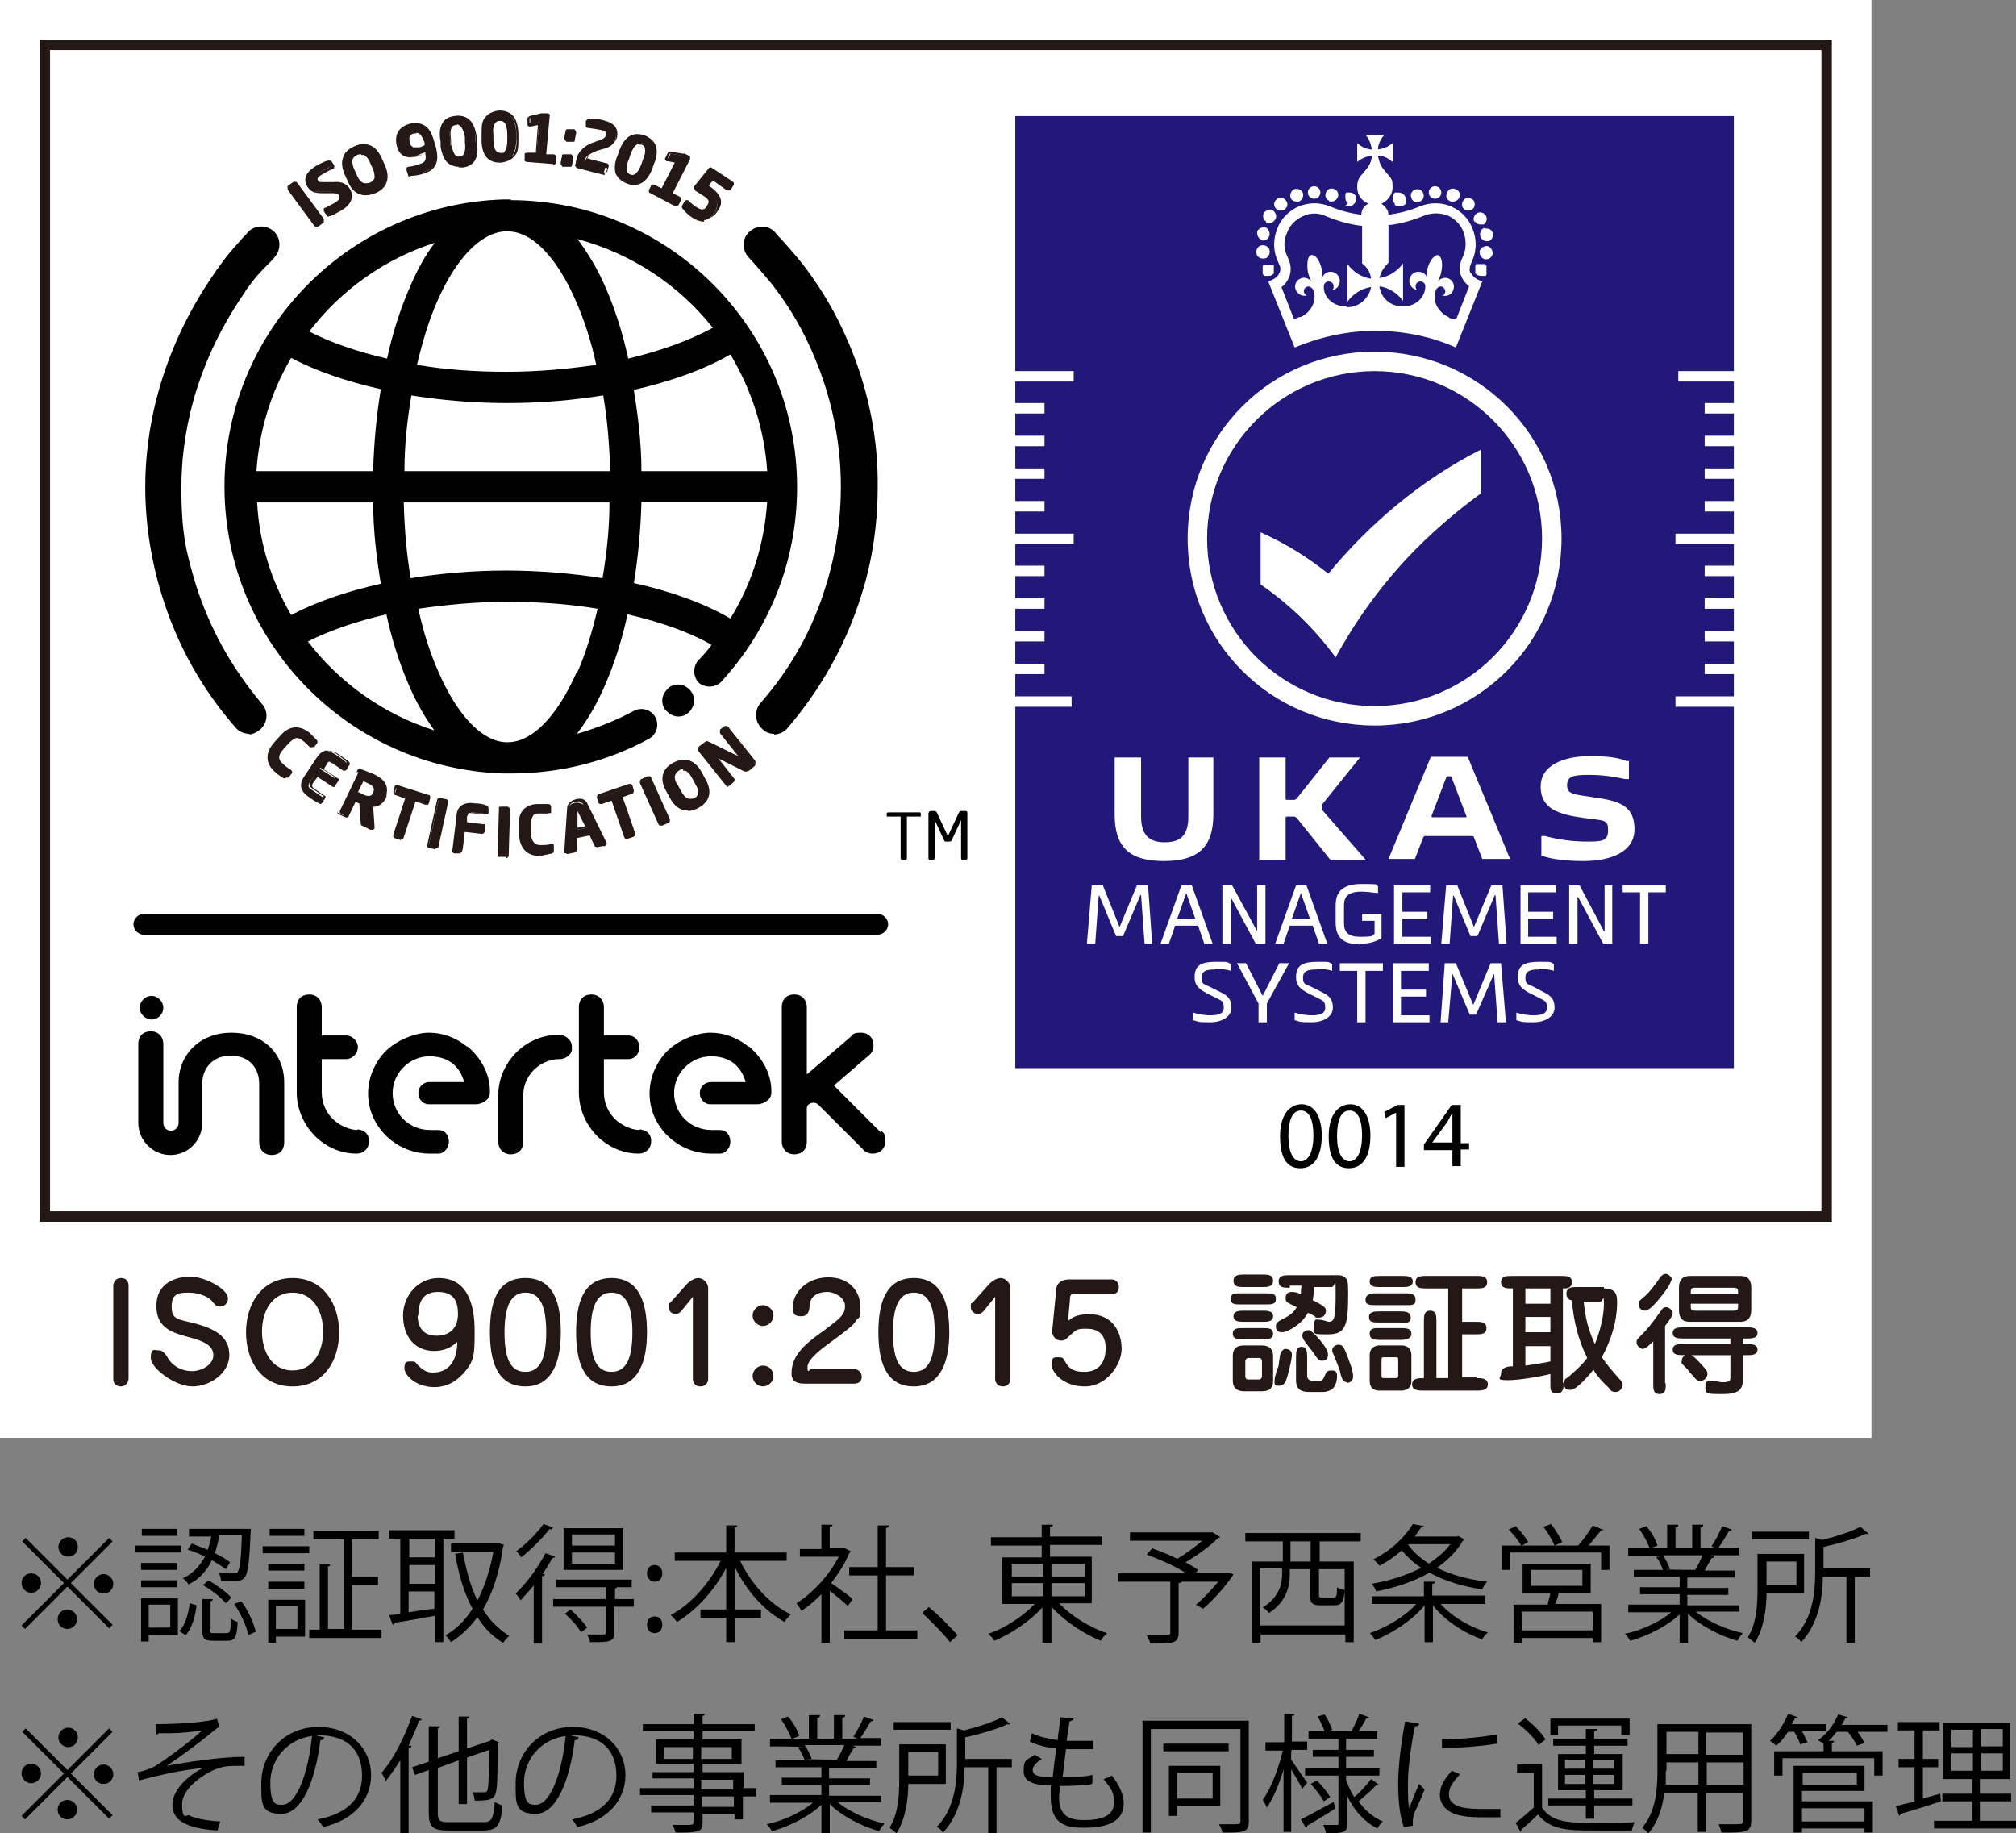
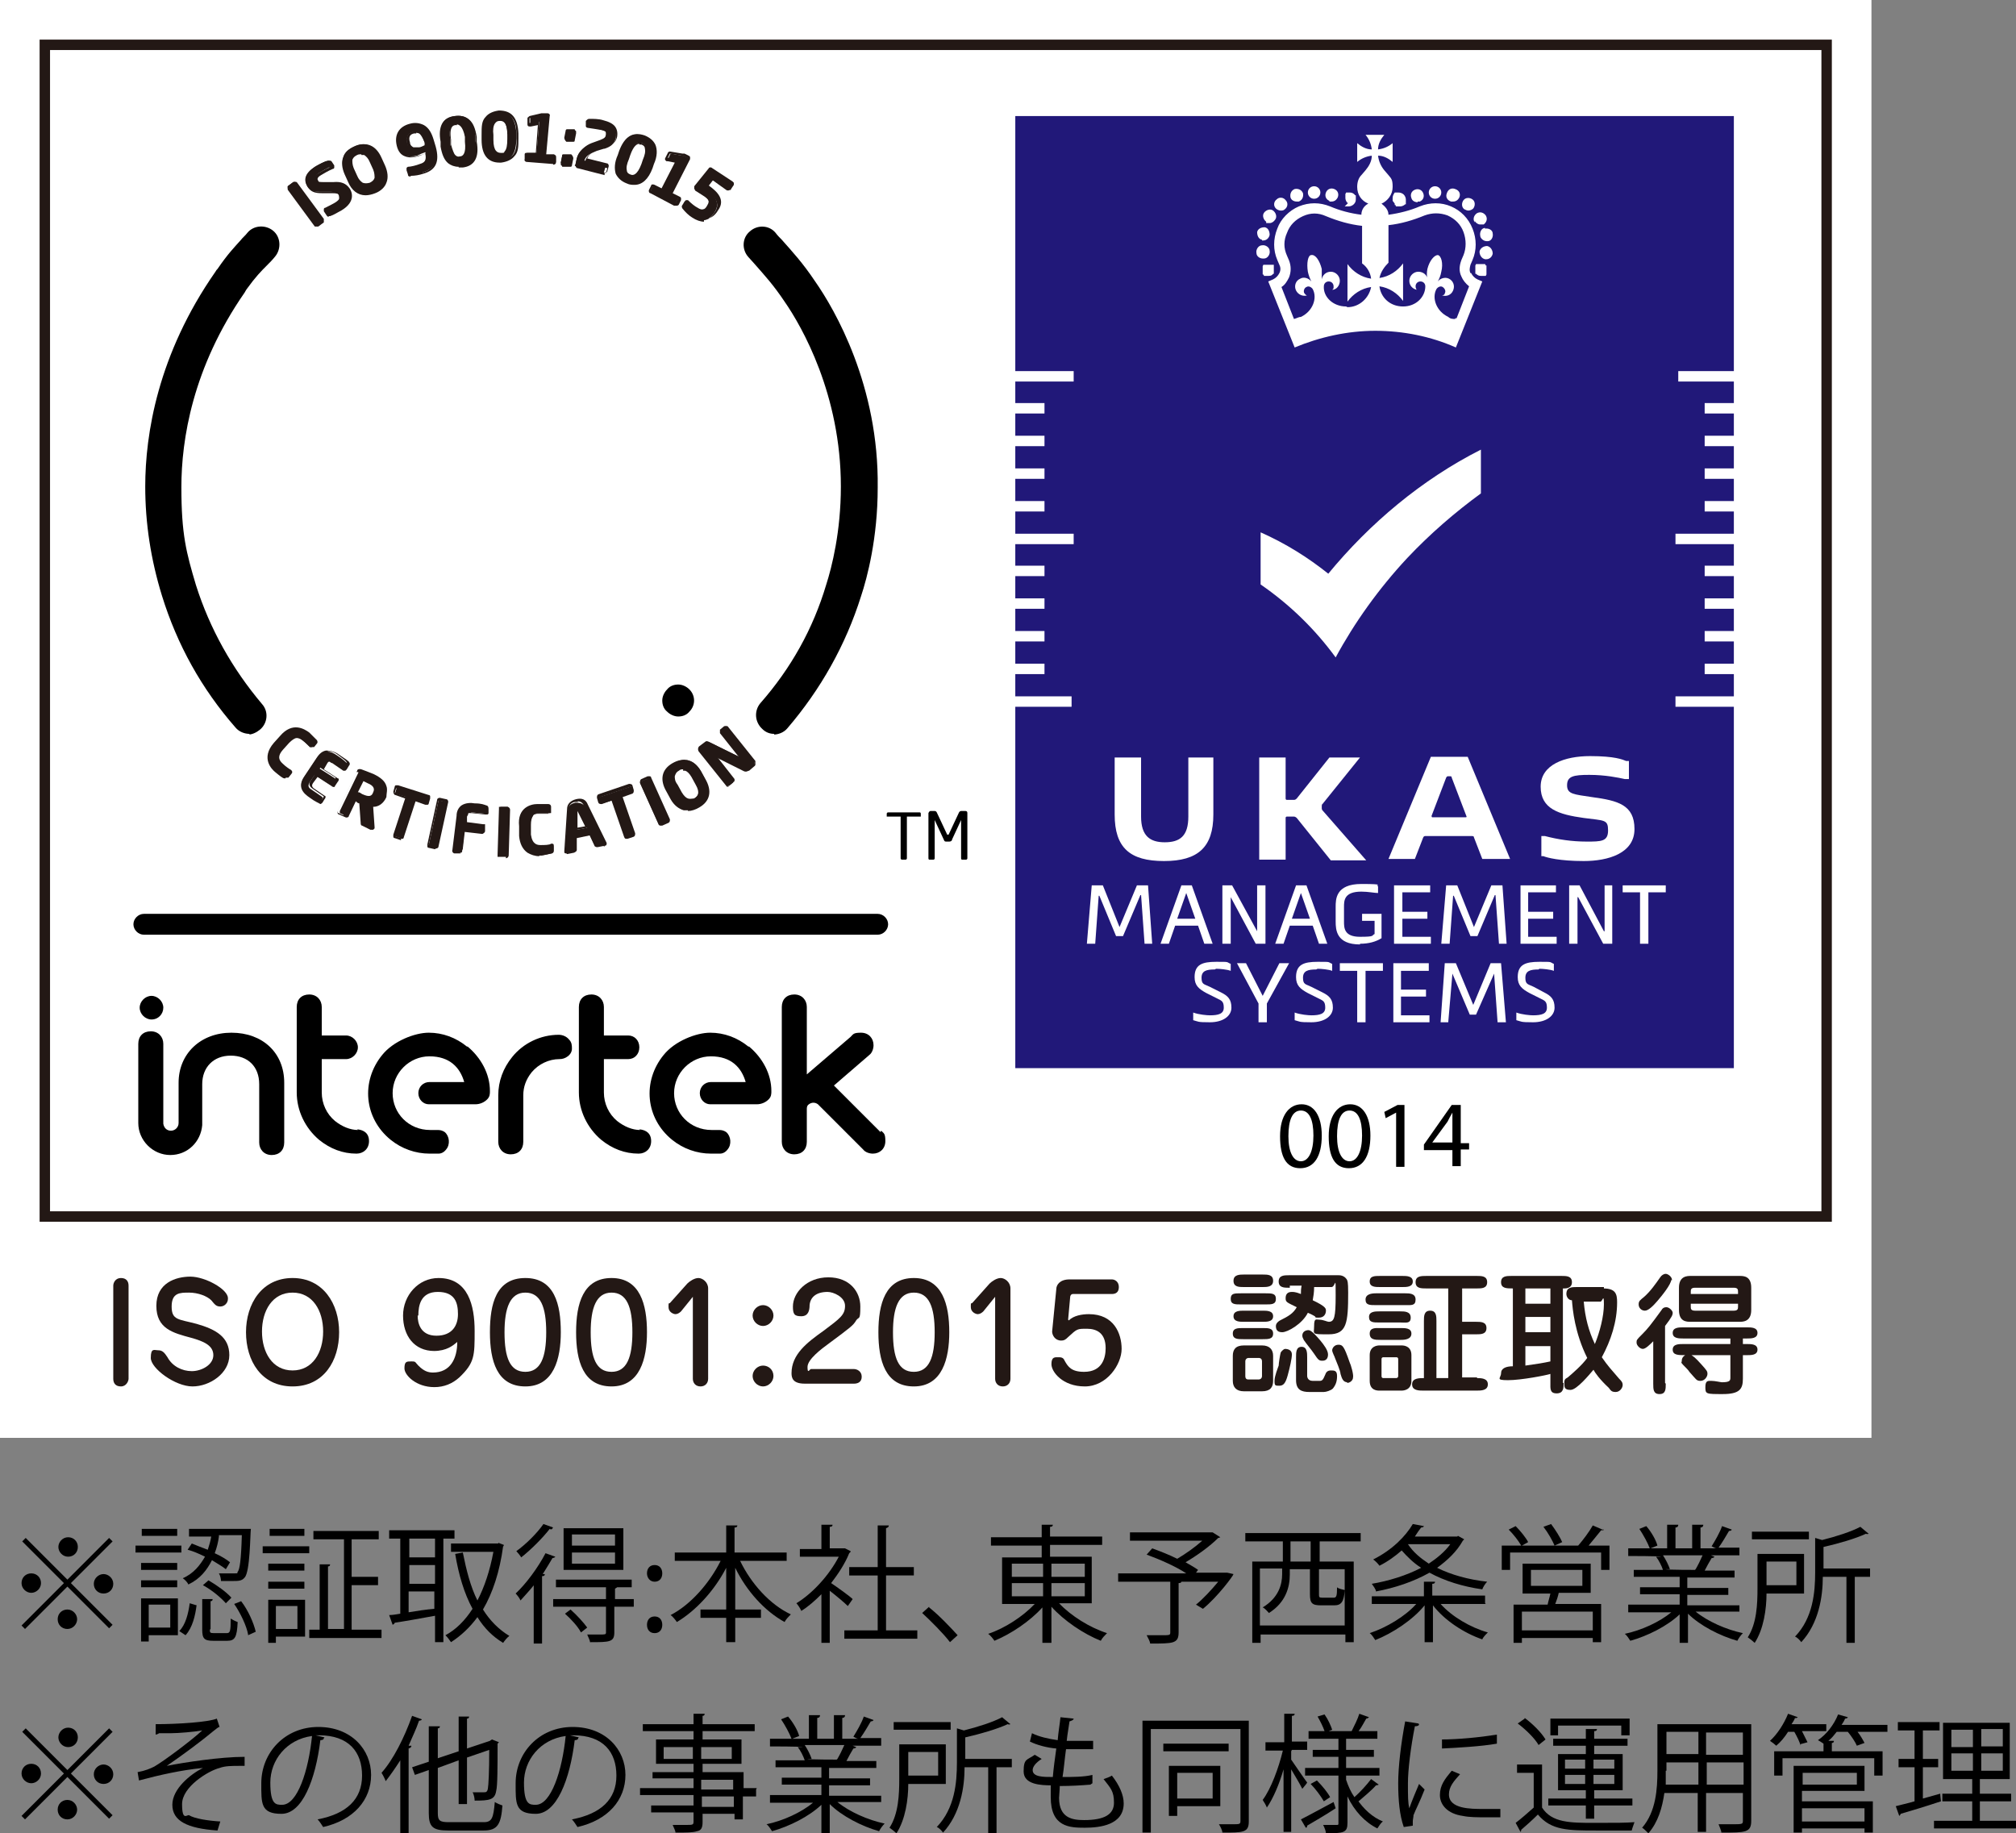
<svg xmlns="http://www.w3.org/2000/svg" id="_レイヤー_1" version="1.1" viewBox="0 0 290.1 263.8">
  <rect x="0" y="0" width="290.1" height="263.8" fill="#808080" stroke="none" />
  <defs>
    <style>
      .st0 {
        fill: none;
      }

      .st1 {
        fill: #211879;
      }

      .st2 {
        fill: #231815;
      }

      .st3 {
        fill: #fff;
      }
    </style>
  </defs>
  <rect class="st3" width="269.3" height="206.9" />
  <g>
    <path class="st2" d="M16.3,185c0-.4.3-1.1,1.1-1.1s1.1.5,1.1,1.1v13.4c0,.3-.3,1.1-1.1,1.1s-1.1-.5-1.1-1.1v-13.4Z" />
    <path class="st2" d="M32.8,186.9c0,.6-.5,1.1-1.1,1.1s-.8-.3-1.3-.9c-.6-.6-1.9-1.1-3.2-1.1s-2.5,0-2.5,2,1,1.8,3.6,2.5c2.8.8,4.7,1.9,4.7,4.5s-2.8,4.5-5.3,4.5-6-2.6-6-4.1.5-1.1,1.1-1.1.9.4,1.3,1c.7,1.3,2.1,2,3.5,2s3.1-.9,3.1-2.3-1.4-2-3.2-2.5c-2.6-.7-5-1.3-5-4.6s2.8-4.2,4.9-4.2,5.4,1.8,5.4,3.1h0Z" />
    <path class="st2" d="M35.4,191.7c0-4.1,2.3-7.8,6.7-7.8s6.7,3.7,6.7,7.8-2.2,7.8-6.7,7.8-6.7-3.7-6.7-7.8ZM42.1,186c-2.9,0-4.4,2.6-4.4,5.6s1.5,5.6,4.4,5.6,4.4-2.6,4.4-5.6-1.5-5.6-4.4-5.6Z" />
    <path class="st2" d="M62.5,194.4c-2.9,0-4.5-2.2-4.5-5.1s2.2-5.4,5.1-5.4c4.3,0,5.2,4,5.2,7.6s0,4.6-2.2,6.7c-1,.9-2.2,1.4-3.6,1.4-2.6,0-4.3-1.7-4.3-2.7s.3-1,1-1,.5.1,1,.6c.8.8,1.4,1,2.1,1,2.5,0,3.5-2,3.5-4.4-.6.5-1.5,1.3-3.4,1.3h0ZM60.1,189.3c0,1.1.4,2.9,2.7,2.9s3.1-1.5,3.1-3.1-.4-3.2-2.9-3.2-2.8,2-2.8,3.4h-.1Z" />
    <path class="st2" d="M80.7,191.7c0,3.8-1,7.8-5.1,7.8s-5.1-3.7-5.1-7.8.9-7.8,5.1-7.8,5.1,3.8,5.1,7.8ZM72.6,191.7c0,3.7.8,5.7,3,5.7s3-2.1,3-5.7-.8-5.7-3-5.7-3,2.2-3,5.7Z" />
    <path class="st2" d="M93.1,191.7c0,3.8-1,7.8-5.1,7.8s-5.1-3.7-5.1-7.8,1-7.8,5.1-7.8,5.1,3.8,5.1,7.8ZM85,191.7c0,3.7.8,5.7,3,5.7s3-2.1,3-5.7-.8-5.7-3-5.7-3,2.2-3,5.7Z" />
    <path class="st2" d="M99.7,186.6l-1.7,2.1c-.2.2-.5.4-.8.4s-1-.3-1-1,0-.5.2-.6l2.5-2.8c.3-.3,1-.8,1.6-.8s1.4.6,1.4,1.5v13c0,.6-.4,1.1-1.1,1.1s-1.1-.5-1.1-1.1v-11.8h0Z" />
    <path class="st2" d="M111.3,189.3c0,.8-.7,1.5-1.5,1.5s-1.5-.7-1.5-1.5.7-1.5,1.5-1.5,1.5.7,1.5,1.5ZM111.3,198c0,.8-.7,1.5-1.5,1.5s-1.5-.7-1.5-1.5.7-1.5,1.5-1.5,1.5.6,1.5,1.5Z" />
    <path class="st2" d="M122.9,197c.4,0,1.1.3,1.1,1.1s-.6,1-1.1,1h-7.1c-1.7,0-1.9-.8-1.9-1.5,0-2.7,2.2-4.4,4.6-6.1,2.4-1.8,3.1-2.3,3.1-3.6s-1.7-2-2.5-2c-1.7,0-2.5.8-2.6,1.9,0,.8-.2,1.6-1.2,1.6s-1.2-.3-1.2-1.4c0-2,2-4.2,5.1-4.2s4.6,2.1,4.6,4.2-.2,1.4-.6,2c-.4.7-.8,1-3.9,3.3-1.1.8-3.1,2.3-3.1,3.4s.3.3.5.3h6.2Z" />
    <path class="st2" d="M136.6,191.7c0,3.8-1,7.8-5.1,7.8s-5.1-3.7-5.1-7.8,1-7.8,5.1-7.8,5.1,3.8,5.1,7.8ZM128.5,191.7c0,3.7.8,5.7,3,5.7s3-2.1,3-5.7-.8-5.7-3-5.7-3,2.2-3,5.7Z" />
    <path class="st2" d="M143.2,186.6l-1.7,2.1c-.2.2-.5.4-.8.4s-1-.3-1-1,0-.5.2-.6l2.5-2.8c.3-.3,1-.8,1.6-.8s1.4.6,1.4,1.5v13c0,.6-.4,1.1-1.1,1.1s-1.1-.5-1.1-1.1v-11.8h0Z" />
    <path class="st2" d="M153.8,190c.7-.7,1.9-.9,2.9-.9,3.6,0,4.7,2.8,4.7,5s-2.1,5.4-5.3,5.4-4.8-2.1-4.8-3.2.5-1,1.1-1,.7.3.8.5c.5.9,1,1.6,2.8,1.6,2.6,0,3.1-2,3.1-3.4,0-2.2-1.3-2.8-2.7-2.8s-1.4,0-2.7,1.2c-.4.4-.6.5-1,.5-.9,0-1.3-.8-1.3-1.3l.6-6.1c0-.6.5-1.4,1.9-1.4h6.1c.4,0,1,.3,1,1.1s-.5,1-1,1h-5.6c-.3,0-.4.3-.4.4l-.3,3.3h0Z" />
    <path class="st2" d="M182.1,186.1c.9,0,1.5,0,1.5.8s-.6.8-1.5.8h-3.5c-.9,0-1.5,0-1.5-.8s.5-.8,1.5-.8h3.5ZM181.7,191.1c.8,0,1.5,0,1.5.8s-.7.8-1.5.8h-2.8c-.8,0-1.5,0-1.5-.8s.7-.8,1.5-.8h2.8ZM179,200.2c-1.1,0-1.6-.6-1.6-1.5v-3.6c0-.9.4-1.5,1.6-1.5h2.6c1.1,0,1.6.6,1.6,1.5v3.6c0,.9-.4,1.5-1.6,1.5h-2.6ZM179,185.2c-.7,0-1.5,0-1.5-.9s.9-.9,1.5-.9h2.7c.7,0,1.5,0,1.5.9s-.9.9-1.5.9h-2.7ZM181.7,188.6c.6,0,1.5,0,1.5.8s-.9.8-1.5.8h-2.7c-.6,0-1.5,0-1.5-.8s.9-.8,1.5-.8h2.7ZM181.1,198.5c.3,0,.5-.2.5-.5v-2.1c0-.5-.4-.5-.5-.5h-1.4c-.3,0-.5.2-.5.5v2.1c0,.5.3.5.5.5h1.4ZM185.9,194.9c0,.6-.3,1.9-.6,3s-.6,1.5-1.2,1.5-.7,0-.7-.7.5-1.9.6-2.2c0-.3.2-1.6.3-1.9.2-.3.5-.5.6-.5.5,0,1,.2,1,.8h0ZM185.5,185.3c-.7,0-1.5,0-1.5-.9s.8-.9,1.5-.9h7.1c.2,0,.8,0,1.2.6.1.2.2.3.2,1.9,0,4.4-.2,6-2.8,6s-2.1,0-2.1-1.2.3-.9.8-.9,1.1.3,1.3.3c.8,0,1-.6,1-3.8s0-1.2-.6-1.2h-2.5c0,.8-.1,1.3-.2,1.9,1.9.9,1.9,1.2,1.9,1.5,0,.5-.3,1-1,1s-.4,0-.6-.2c-.2-.1-.3-.2-1-.5-.8,1.6-2.9,2.8-3.7,2.8s-.9-.5-.9-.9.4-.7.6-.8c1.2-.6,1.9-1,2.4-1.9-1.4-.7-1.6-.7-1.6-1.3s.3-.9.9-.9,1,.2,1.3.3c0-.4,0-.7.1-1.2h-1.7v.3ZM188.4,200.3c-1.1,0-1.9-.3-1.9-1.7v-3.3c0-.7,0-1.5.8-1.5s.8.9.8,1.5v2.7s0,.7.8.7h1c.4,0,.5-.2.8-.9.1-.3.3-.6.8-.6s.9,0,.9.8-.2,1.3-.6,1.8c-.3.3-1,.5-1.3.5h-2.1ZM190,192.9c.5.6,1.1,1.4,1.1,2s-.3.9-.8.9-.6-.1-1.2-1c-.4-.6-1.1-1.4-1.5-2,0-.1-.2-.3-.2-.6,0-.6.5-.8.9-.8s1.1.8,1.7,1.5h0ZM193.9,198.9c-.6,0-.8-.5-1-1.2,0-.4-.6-1.8-.8-2.3,0-.1-.4-.8-.4-1.1s.3-.8.9-.8.8.2,1.6,2.5c.2.4.6,1.8.5,2.2,0,.4-.4.8-.9.8h0Z" />
    <path class="st2" d="M202.2,186.1c.6,0,1.5,0,1.5.9s-.6.8-1.5.8h-4.2c-.9,0-1.5,0-1.5-.8s.9-.9,1.5-.9h4.2ZM201.5,188.7c.6,0,1.5,0,1.5.9s-.7.7-1.5.7h-3c-.9,0-1.5,0-1.5-.8s.9-.8,1.5-.8h3ZM201.7,193.6c.5,0,1.4.2,1.4,1.4v3.7c0,1.3-1.1,1.4-1.4,1.4h-3.2c-.3,0-1.4,0-1.4-1.4v-3.7c0-1.3,1.1-1.4,1.4-1.4h3.2ZM201.8,183.6c.6,0,1.5,0,1.5.8s-.9.8-1.5.8h-3.2c-.7,0-1.5,0-1.5-.8s.7-.8,1.5-.8h3.2ZM201.6,191.1c.6,0,1.5,0,1.5.8s-.9.9-1.5.9h-3c-.7,0-1.5,0-1.5-.9s.9-.8,1.5-.8h3ZM199.1,195.3c-.1,0-.3,0-.3.3v2.4c0,.3.2.3.3.3h1.8s.3,0,.3-.3v-2.4c0-.3-.2-.3-.3-.3h-1.8ZM212.5,198.3c.6,0,1.6,0,1.6.9s-1,.9-1.6.9h-7.7c-.6,0-1.6,0-1.6-.9s1-.9,1.7-.9v-8.2c0-.7,0-1.5.9-1.5s.9.8.9,1.5v8.2h1.7v-12.9h-3.1c-.8,0-1.6,0-1.6-.9s.8-.9,1.6-.9h7.2c.7,0,1.5,0,1.5.9s-.8.9-1.5.9h-2.1v4.8h2c.7,0,1.5,0,1.5.9s-.8.9-1.5.9h-2v6.2h2.2,0Z" />
    <path class="st2" d="M225,199c0,.7,0,1.5-1,1.5s-.9-.7-.9-1.5v-1.3c-.6.2-4.2.9-6.1.9s-1-.3-1-1,.7-1,1.7-1v-11.2c-.9,0-1.7,0-1.7-.9s.8-.9,1.5-.9h7.2c.7,0,1.5,0,1.5.9s-.9.9-1.1.9h-.2v13.6h.1ZM223.1,185.4h-3.6v2.2h3.6v-2.2ZM223.1,189.5h-3.6v2.2h3.6v-2.2ZM223.1,193.7h-3.6v2.8c1.5-.2,2.7-.4,3.6-.6v-2.2ZM230.7,185.4c1.8,0,2,.8,2,2,0,2.8-.9,5.5-2.2,7.9.9,1.3,1.3,1.7,2.5,3.1.3.3.5.5.5.9s-.4,1-1,1-.7-.2-1-.6c-1.3-1.2-2-2.2-2.2-2.6-.6.7-2.4,2.9-3.3,2.9s-.9-.4-.9-1,.2-.6.5-.8c.6-.5,2.1-1.8,2.8-2.8-1.8-3.6-2.1-7-2.2-8.3-.5,0-.8-.5-.8-.9,0-1,.8-1,1.5-1h3.9v.2ZM227.9,187.3c.2,2.3.7,4.2,1.6,6.1.7-1.7,1.3-4,1.3-5.7s-.2-.4-.5-.4h-2.4Z" />
    <path class="st2" d="M239.7,199.1c0,.8,0,1.5-.9,1.5s-.9-.7-.9-1.5v-6.1c-.5.5-1.1,1.1-1.5,1.1s-.9-.5-.9-.9,0-.4.8-1.2,1.2-1.3,2.8-3.5c.1-.2.3-.4.7-.4s.9.5.9.8-.1.6-1.1,1.9v8.2h0ZM240.5,184.1c0,.7-1.4,2.4-2,3.1-.6.7-1.3,1.4-1.8,1.4s-.9-.4-.9-.9.2-.6.8-1.1c.9-.8,1.6-1.8,2.3-2.8.2-.3.5-.5.8-.5s.9.4.9.9h-.1ZM249,193.4v-.8h-6.8c-.6,0-1.5,0-1.5-.8s.9-.8,1.5-.8h9.2c.6,0,1.5,0,1.5.8s-.9.8-1.5.8h-.6v.8h.6c.6,0,1.5,0,1.5.8s-.9.8-1.5.8h-.6v3.4c0,1.5-.5,2.2-2.9,2.2s-2.5,0-2.5-1,.4-.9.9-.9,1.3.2,1.5.2c1.2,0,1.2-.3,1.2-.7v-3.2h-5.6c.3.2.5.3,1.4,1.3.8.9.9,1,.9,1.4s-.4,1-1,1-.6-.2-1.6-1.3c-.1-.2-.5-.6-.9-1s-.2-.4-.2-.5c0-.2,0-.6.5-.9-1,0-1.8,0-1.8-.8s.9-.8,1.5-.8h6.8ZM250.3,183.6c.6,0,1.7,0,1.7,1.7v3.2c0,1.7-1.2,1.7-1.7,1.7h-7c-.6,0-1.7,0-1.7-1.7v-3.2c0-1.7,1.2-1.7,1.7-1.7h7ZM250.1,186.2v-.3c0-.3,0-.6-.6-.6h-5.6c-.6,0-.6.3-.6.6v.3h6.8ZM243.3,187.6v.4c0,.3,0,.6.6.6h5.6c.6,0,.6-.3.6-.6v-.4h-6.8Z" />
  </g>
  <path class="st2" d="M262.1,7.2v167.1H7.2V7.2h254.9M263.6,5.7H5.7v170.1h257.9V5.7h0Z" />
  <g>
    <path d="M21.8,146.7c1,0,1.7-.8,1.7-1.7s-.8-1.7-1.7-1.7-1.7.8-1.7,1.7.8,1.7,1.7,1.7" />
    <path d="M80.4,148.9h0c-2.6,0-5.1,1.2-6.7,3.2-1.3,1.6-2,3.5-2,5.5v6.7c0,1,.7,1.8,1.8,1.8s1.8-.7,1.8-1.8v-6.7c0-1.2.4-2.3,1.2-3.3,1-1.2,2.5-1.9,4-1.9h0c.4,0,.8-.1,1.2-.4.4-.3.6-.7.6-1.1s0-.9-.4-1.3c-.4-.5-1-.7-1.5-.7" />
    <path d="M33.3,148.6c-4.4,0-7.6,3-7.6,7.2v5.8h0c0,.6-.5,1.1-1.1,1.1s-1-.4-1.1-1h0v-11.5c0-1-.7-1.8-1.8-1.8s-1.8.7-1.8,1.8v11.4c0,2.5,2.1,4.6,4.6,4.6s4.4-1.9,4.6-4.3v-5.9c0-2.4,1.6-4.1,4.1-4.1s4.1,1.6,4.1,4.1v8.4c0,1,.7,1.8,1.8,1.8s1.8-.7,1.8-1.8v-8.6c0-4.3-3.1-7.2-7.6-7.2" />
    <path d="M51.5,162.6c-1.1,0-2.3-.5-3.3-1.3-1.2-1-1.9-2.5-1.9-4.1v-4.8h3.5c.9,0,1.7-.8,1.7-1.7s-.8-1.7-1.7-1.7h-3.5v-4.1c0-1-.7-1.8-1.8-1.8s-1.8.7-1.8,1.8v12.3c0,2.6,1.2,5.1,3.2,6.8,1.6,1.3,3.4,2,5.4,2h0c1,0,1.8-.7,1.8-1.8s-.7-1.6-1.7-1.7" />
    <path d="M126.7,162.9l-6.7-6.7,5.1-4.4c.4-.3.6-.9.6-1.4,0-1-.7-1.8-1.8-1.8s-1.1.2-1.5.6l-6.3,5.4v-9.7c0-1-.7-1.8-1.8-1.8s-1.8.7-1.8,1.8v19.4c0,1,.7,1.8,1.8,1.8s1.8-.7,1.8-1.8v-4.7c0-.2,0-.5.3-.7.4-.3.9-.3,1.3,0l6.5,6.5c.3.4.9.6,1.4.6,1,0,1.8-.7,1.8-1.8s-.2-1.1-.6-1.5" />
    <path d="M92.1,162.6c-1.1,0-2.3-.5-3.3-1.3-1.2-1-1.9-2.5-1.9-4.1v-4.8h3.5c.9,0,1.6-.7,1.6-1.7s-.7-1.7-1.6-1.7h-3.5v-4.1c0-1-.7-1.8-1.8-1.8s-1.8.7-1.8,1.8v12.3c0,2.6,1.2,5.1,3.2,6.8,1.6,1.3,3.4,2,5.4,2h0c1,0,1.8-.7,1.8-1.8s-.7-1.6-1.7-1.7" />
    <path d="M107.7,150.6c-1.6-1.3-3.5-2-5.5-2s-5.1,1.2-6.7,3.2c-3.1,3.8-2.6,9.1,1.2,12.2,1.6,1.3,3.6,2,5.6,2s.9,0,1.3,0,.8-.2,1.1-.6c.6-.7.5-1.9-.2-2.5-.3-.2-.6-.3-1-.3s-.2,0-.3,0h-.8c-3.1,0-5.4-2.4-5.4-5.3s2.4-5.3,5.3-5.3,4.4,1.6,5,3.7h-5c-.9,0-1.6.7-1.6,1.6s.7,1.6,1.5,1.6h6.7c.7,0,1.3-.3,1.7-.7s.4-.8.4-1.2c0-2.5-1.3-4.8-3.2-6.4" />
    <path d="M67.2,150.6c-1.6-1.3-3.5-2-5.5-2s-5.1,1.2-6.7,3.2c-3.1,3.8-2.6,9.1,1.2,12.2,1.6,1.3,3.6,2,5.6,2s.9,0,1.3,0,.8-.2,1.1-.6c.6-.7.5-1.9-.2-2.5-.3-.2-.6-.3-1-.3s-.2,0-.3,0h-.8c-3.1,0-5.4-2.4-5.4-5.3s2.4-5.3,5.3-5.3,4.4,1.6,5,3.7h-5c-.9,0-1.6.7-1.6,1.6s.7,1.6,1.5,1.6h6.7c.7,0,1.3-.3,1.7-.7s.4-.8.4-1.2c0-2.5-1.3-4.8-3.2-6.4" />
    <line class="st0" x1="20.7" y1="133" x2="126.3" y2="133" />
    <path d="M126.3,134.5H20.7c-.8,0-1.5-.7-1.5-1.5s.7-1.5,1.5-1.5h105.6c.8,0,1.5.7,1.5,1.5s-.7,1.5-1.5,1.5" />
  </g>
  <g>
    <path d="M132.3,117.5h-1.8v6s0,.2-.2.2h-.5s-.2,0-.2-.2v-6h-1.8c0,0-.2,0-.2,0v-.4s0-.2.2-.2h4.5c.1,0,.2,0,.2.2v.4s0,0-.2,0Z" />
    <path d="M139,123.7h-.5c-.1,0-.2,0-.2-.2v-5.5h0l-1.3,2.8c0,.2-.2.3-.4.3h-.4c-.2,0-.3,0-.4-.3l-1.3-2.8h0v5.5c0,0,0,.2-.2.2h-.5c-.1,0-.2,0-.2-.2v-6.5c0,0,.1-.3.3-.3h.6q.2,0,.3.2l1.5,3.2s0,0,.1,0,0,0,.1,0l1.5-3.2c0,0,.1-.2.3-.2h.6c.1,0,.3,0,.3.3v6.5c0,0,0,.2-.2.2h0Z" />
  </g>
  <g>
    <path d="M35.9,105.6c-.7,0-1.5-.3-2-.9-4.9-5.6-8.4-11.9-10.6-19-1.6-5.2-2.4-10.4-2.4-15.7,0-7.5,1.8-19,10.1-30.9.1-.2.2-.3.3-.4h0c1.5-2.2,2.5-3.2,3.3-4.1.3-.4.7-.7,1-1.1.9-1.1,2.6-1.2,3.7-.3,1.1.9,1.2,2.6.3,3.7-.4.5-.8.9-1.2,1.3-.8.8-1.6,1.6-2.9,3.4,0,0-.2.3-.3.5-7.5,10.8-9.1,21.2-9.1,28s.7,9.4,2.1,14.1c2,6.3,5.2,12,9.5,17.1,1,1.1.8,2.8-.3,3.7-.5.4-1.1.7-1.7.7h.2ZM111.4,105.6c-.6,0-1.2-.2-1.7-.7-1.1-1-1.2-2.6-.3-3.7,4.4-5,7.6-10.7,9.5-17.1.8-2.5,2.1-7.6,2.1-14.1,0-13.2-5.6-23-8.1-26.6-1.6-2.4-2.9-3.8-4.3-5.4-.3-.3-.6-.7-.9-1-1-1.1-.9-2.8.2-3.7,1.1-1,2.8-.9,3.7.2.3.4.6.7.9,1,1.5,1.7,3,3.3,4.8,6,2.8,4,9.2,15,9,29.7,0,7.2-1.5,12.9-2.4,15.6-2.2,7-5.8,13.4-10.6,19-.5.6-1.3.9-2,.9h.1Z" />
    <g>
-       <path d="M73.6,28.7h-1.2c-22.2.7-40.1,18.9-40.1,41.3s17.9,40.6,40.1,41.3h1.2c6.9,0,13.8-1.7,19.8-5,1.1-.6,1.5-2,.9-3.1s-2-1.5-3.1-.9c-2.6,1.4-5.4,2.5-8.2,3.3,1.5-1.9,2.9-4.3,4.1-7.1,1.3-3,2.4-6.4,3.2-10.1,4.7,1.1,8.8,2.5,12.1,4.4-.6.8-1.2,1.5-1.9,2.2-.8.9-.8,2.3,0,3.2.9.8,2.3.8,3.2,0,7.1-7.7,11-17.6,11-28.1,0-22.8-18.5-41.3-41.3-41.3M92.3,67.8c0-4.1-.5-8-1.1-11.7,5.3-1.2,10.1-2.9,13.9-5.1,3,5,4.9,10.7,5.3,16.8h-18.1ZM36.9,67.8c.4-5.9,2.1-11.4,5-16.3,3.6,1.9,8,3.4,12.9,4.5-.6,3.7-1,7.7-1.1,11.8h-16.8ZM53.7,72.3c0,4.1.5,8,1.1,11.7-4.9,1.1-9.3,2.6-12.9,4.5-2.8-4.8-4.6-10.3-4.9-16.2h16.8,0ZM58.2,72.3h29.5c0,3.8-.4,7.4-1,10.9-4.4-.7-9.1-1.1-13.9-1.1s-9.3.4-13.7,1.1c-.6-3.5-.9-7.1-1-10.9M58.2,67.8c0-3.8.4-7.4,1-10.9,4.4.7,9,1.1,13.8,1.1s9.4-.4,13.8-1.1c.6,3.5.9,7.1,1,10.9h-29.6ZM72.6,33.3h.5c3.5,0,7.1,3.8,9.8,10.1,1.2,2.7,2.2,5.8,2.9,9.1-4.1.6-8.4,1-12.9,1s-8.8-.3-12.9-1c.8-3.3,1.7-6.4,2.9-9.1,2.7-6.2,6.2-9.8,9.6-10.1M102.5,47.2c-3.3,1.8-7.5,3.3-12.1,4.4-.8-3.7-1.9-7.1-3.2-10.1-1.2-2.8-2.6-5.1-4.1-7.1,7.8,2.1,14.6,6.6,19.5,12.8M62.6,34.9c-1.4,1.8-2.6,4-3.7,6.6-1.3,3-2.4,6.4-3.2,10.1-4.3-1-8.1-2.3-11.2-3.9,4.6-6,10.9-10.5,18.2-12.8M44.3,92.3c3.2-1.6,7-2.9,11.3-3.9.8,3.7,1.9,7.1,3.2,10.1,1.1,2.6,2.4,4.8,3.7,6.6-7.3-2.3-13.7-6.9-18.2-12.8M83,96.7c-2.8,6.3-6.3,10-9.8,10.1h-.5c-3.4-.2-6.9-3.9-9.6-10.1-1.2-2.7-2.2-5.8-2.9-9.1,4.1-.6,8.4-1,12.8-1s8.9.3,13,1c-.8,3.3-1.7,6.4-2.9,9.1M91.2,84c.6-3.7,1-7.7,1.1-11.8h18.1c-.4,6-2.2,11.8-5.3,16.8-3.8-2.2-8.5-3.9-13.9-5.1" />
      <path d="M97.6,98.5c-.6,0-1.2.2-1.6.7-.4.4-.7,1-.7,1.6s.2,1.2.7,1.6c.4.4,1,.7,1.6.7s1.2-.2,1.6-.7c.9-.9.9-2.3,0-3.2-.4-.4-1-.7-1.6-.7" />
    </g>
  </g>
  <g>
    <g>
      <path d="M190.2,163.4c0,3-1.1,4.7-3.1,4.7s-2.9-1.6-2.9-4.6,1.3-4.6,3.1-4.6,2.9,1.7,2.9,4.5h0ZM185.4,163.5c0,2.3.7,3.6,1.8,3.6s1.8-1.4,1.8-3.7-.6-3.6-1.8-3.6-1.8,1.3-1.8,3.7Z" />
      <path d="M197.2,163.4c0,3-1.1,4.7-3.1,4.7s-2.9-1.6-2.9-4.6,1.3-4.6,3.1-4.6,2.9,1.7,2.9,4.5h0ZM192.4,163.5c0,2.3.7,3.6,1.8,3.6s1.8-1.4,1.8-3.7-.6-3.6-1.8-3.6-1.8,1.3-1.8,3.7Z" />
      <path d="M200.9,160.1h0l-1.5.8-.2-.9,1.9-1h1v8.9h-1.2v-7.7h0Z" />
      <path d="M209,167.9v-2.4h-4.1v-.8l4-5.7h1.3v5.5h1.2v.9h-1.2v2.4h-1.2ZM209,164.5v-4.4h0c-.3.5-.5.9-.7,1.3l-2.2,3h2.9Z" />
    </g>
    <rect class="st1" x="146.1" y="16.7" width="103.4" height="137" />
    <polygon class="st3" points="161.6 134.7 160.6 134.7 158.2 128.9 158.1 128.9 157.6 135.8 156.4 135.8 157.1 127.4 158.7 127.4 161.1 133.4 163.6 127.4 165.2 127.4 165.8 135.8 164.7 135.8 164.2 128.8 164.1 128.8 161.6 134.7" />
    <path class="st3" d="M169.4,132.2h2.6l-1.3-3.7h0l-1.3,3.7ZM173.3,135.8l-.9-2.6h-3.3l-.9,2.6h-1.2l3-8.4h1.5l3,8.4h-1.2Z" />
    <polygon class="st3" points="180.9 134 180.9 134 180.9 127.4 182.1 127.4 182.1 135.8 180.7 135.8 177.1 129.1 177.1 129.1 177.1 135.8 175.9 135.8 175.9 127.4 177.3 127.4 180.9 134" />
    <path class="st3" d="M185.9,132.2h2.6l-1.3-3.7h0l-1.3,3.7ZM189.8,135.8l-.9-2.6h-3.3l-.9,2.6h-1.2l3-8.4h1.5l3,8.4h-1.2Z" />
    <path class="st3" d="M195.7,135.9c-3.4,0-3.5-2.1-3.5-3.3v-2.1c0-1.1,0-3.3,3.7-3.3s1.8.2,2.4.3v1c-.5,0-1.4-.2-2.4-.2-2.5,0-2.5,1.3-2.5,2.2v2.1c0,.9,0,2.2,2.3,2.2s1.6-.2,2.1-.4v-1.9h-1.8v-1h2.8v3.5c-.8.5-1.8.8-3.1.8" />
    <polygon class="st3" points="200.6 135.8 200.6 127.4 205.8 127.4 205.8 128.4 201.8 128.4 201.8 131.2 205.4 131.2 205.4 132.2 201.8 132.2 201.8 134.8 205.9 134.8 205.9 135.8 200.6 135.8" />
    <polygon class="st3" points="212.6 134.7 211.6 134.7 209.2 128.9 209.1 128.9 208.6 135.8 207.4 135.8 208.1 127.4 209.7 127.4 212.1 133.4 214.6 127.4 216.2 127.4 216.8 135.8 215.7 135.8 215.2 128.8 215.1 128.8 212.6 134.7" />
    <polygon class="st3" points="218.8 135.8 218.8 127.4 223.9 127.4 223.9 128.4 219.9 128.4 219.9 131.2 223.5 131.2 223.5 132.2 219.9 132.2 219.9 134.8 224 134.8 224 135.8 218.8 135.8" />
    <polygon class="st3" points="230.8 134 230.9 134 230.9 127.4 232 127.4 232 135.8 230.7 135.8 227.1 129.1 227 129.1 227 135.8 225.8 135.8 225.8 127.4 227.3 127.4 230.8 134" />
    <polygon class="st3" points="236 128.4 233.5 128.4 233.5 127.4 239.7 127.4 239.7 128.4 237.2 128.4 237.2 135.8 236 135.8 236 128.4" />
    <path class="st3" d="M174.8,139.5c-1.2,0-1.9.2-1.9,1.2s.4.9,1.2,1.3l1.6.8c1,.5,1.5,1,1.5,2.2s-1.2,2.1-3.1,2.1-1.6-.1-2.4-.3v-1.1c.8.3,2,.4,2.4.4,1.2,0,2-.2,2-1.1s-.3-1-.9-1.3l-1.6-.8c-1.1-.6-1.7-1.1-1.7-2.3,0-1.8,1.1-2.2,3.1-2.2s1.4,0,2.1.3v1c-.5-.2-1.6-.3-2.1-.3" />
    <polygon class="st3" points="181.7 143.3 181.7 143.3 184.1 138.6 185.5 138.6 182.3 144.4 182.3 147.1 181.1 147.1 181.1 144.4 178 138.6 179.3 138.6 181.7 143.3" />
    <path class="st3" d="M189.4,139.5c-1.2,0-1.9.2-1.9,1.2s.4.9,1.2,1.3l1.6.8c1,.5,1.5,1,1.5,2.2s-1.2,2.1-3.1,2.1-1.6-.1-2.4-.3v-1.1c.8.3,2,.4,2.4.4,1.2,0,2-.2,2-1.1s-.3-1-.9-1.3l-1.6-.8c-1.1-.6-1.7-1.1-1.7-2.3,0-1.8,1.1-2.2,3.1-2.2s1.4,0,2.1.3v1c-.5-.2-1.6-.3-2.1-.3" />
    <polygon class="st3" points="195.3 139.7 192.8 139.7 192.8 138.6 199 138.6 199 139.7 196.5 139.7 196.5 147.1 195.3 147.1 195.3 139.7" />
    <polygon class="st3" points="200.5 147.1 200.5 138.6 205.6 138.6 205.6 139.7 201.6 139.7 201.6 142.4 205.2 142.4 205.2 143.4 201.6 143.4 201.6 146.1 205.7 146.1 205.7 147.1 200.5 147.1" />
    <polygon class="st3" points="212.4 146 211.5 146 209 140.1 209 140.1 208.4 147.1 207.3 147.1 207.9 138.6 209.5 138.6 212 144.6 214.5 138.6 216 138.6 216.7 147.1 215.5 147.1 215 140.1 215 140.1 212.4 146" />
    <path class="st3" d="M221.4,139.5c-1.2,0-1.9.2-1.9,1.2s.4.9,1.2,1.3l1.5.8c1,.5,1.5,1,1.5,2.2s-1.2,2.1-3.1,2.1-1.6-.1-2.4-.3v-1.1c.8.3,2,.4,2.4.4,1.2,0,2-.2,2-1.1s-.3-1-.9-1.3l-1.6-.8c-1.1-.6-1.7-1.1-1.7-2.3,0-1.8,1.1-2.2,3.1-2.2s1.4,0,2.1.3v1c-.5-.2-1.6-.3-2.1-.3" />
    <path class="st3" d="M191.2,82.6c-3-2.4-6.2-4.4-9.8-6v7.5c4.2,2.9,7.8,6.4,10.8,10.5h0c2.7-5,6.2-9.9,10.3-14.3,3.3-3.5,6.9-6.6,10.6-9.3v-6.3c-8.5,4.3-16,10.6-22,17.9" />
    <path class="st3" d="M183.2,39.4h.1v-1.3s0,0-.1,0h-.1c0,0-.1,0-.2,0h-1.1q0,0-.1.2v1.2h.1q0,0,.1.2h.6c.2,0,.5,0,.7-.3" />
    <path class="st3" d="M182.2,32.1c.1,0,.3,0,.5,0,.3,0,.6-.2.8-.5.3-.4.1-1-.3-1.3-.4-.3-1-.1-1.3.3s-.1,1,.3,1.3" />
    <path class="st3" d="M184.3,30.3c.2,0,.4,0,.6-.2.4-.3.5-.9.1-1.3-.3-.4-.9-.5-1.3-.1-.4.3-.5.9-.1,1.3.2.2.5.3.7.3" />
    <path class="st3" d="M186.6,29h.3c.5-.2.7-.7.6-1.2-.2-.5-.7-.7-1.2-.6-.5.2-.7.7-.6,1.2.1.4.5.6.9.6" />
    <path class="st3" d="M189.1,28.6c.5,0,.9-.4.9-.9s-.4-.9-.9-.9-.9.4-.9.9.4.9.9.9" />
    <g>
      <path class="st3" d="M191.3,29h.3c.4,0,.7-.2.9-.6.2-.5,0-1-.5-1.2s-1,0-1.2.5,0,1,.5,1.2" />
      <path class="st3" d="M181.6,34.6h.2c.4,0,.8-.3.9-.8,0-.5-.2-1-.7-1.1-.5,0-1,.2-1.1.7,0,.5.2,1,.7,1.1" />
      <path class="st3" d="M181.9,37.2c.5,0,.9-.6.8-1.1h0c0-.5-.6-.9-1.1-.8-.5,0-.9.6-.8,1.1,0,.5.5.8.9.8s.1,0,.2,0" />
    </g>
    <g>
      <path class="st3" d="M193.5,29.7h.6c.2,0,.5-.1.7-.3.2-.2.3-.4.3-.7s0-.1,0-.2v-.4h-.1c-.2-.3-.5-.4-.8-.4h-.5q0,.1-.1.2v.6c0,.2.1.5.3.7h.1" />
      <path class="st3" d="M213.9,38.4v-.2h-.1q0,0-.1-.2h-1.3q0,0-.1.2v1.2s0,0,.1,0c.2.2.4.3.7.3s.1,0,.2,0h.5q0,0,.1-.2v-1" />
      <path class="st3" d="M208.8,29h.3c.4,0,.7-.2.9-.6.2-.5,0-1-.6-1.2-.5-.2-1,0-1.2.6-.2.5,0,1,.6,1.2" />
      <path class="st3" d="M210.7,30.1c.2.1.4.2.6.2s.5-.1.7-.3c.3-.4.3-1-.1-1.3-.4-.3-1-.3-1.3.1s-.3,1,.1,1.3" />
      <path class="st3" d="M212.2,31.8c.2.3.5.5.8.5s.3,0,.5,0c.4-.3.6-.8.3-1.3-.3-.4-.8-.6-1.3-.3-.4.3-.6.8-.3,1.3" />
    </g>
    <g>
      <path class="st3" d="M206.5,28.6c.5,0,.9-.4.9-.9s-.4-.9-.9-.9h0c-.5,0-.9.4-.9.9s.4.9.9.9" />
      <path class="st3" d="M213.7,32.8c-.5,0-.8.6-.7,1.1,0,.4.5.8.9.8s.1,0,.2,0c.5,0,.8-.6.7-1.1,0-.5-.6-.8-1.1-.7" />
      <path class="st3" d="M214,35.4c-.5,0-1,.3-1.1.8,0,.5.3,1,.8,1.1h.2c.4,0,.8-.3.9-.8,0-.5-.3-1-.8-1.1" />
    </g>
    <g>
      <path class="st3" d="M204,29h.3c.5-.2.7-.7.5-1.2s-.7-.7-1.2-.5-.7.7-.5,1.2c.1.4.5.6.9.6" />
      <path class="st3" d="M200.7,29.3v.2h.1c.1.2,0,.1.1.2h.6c.2,0,.5-.1.7-.3h.1v-.7c0-.2-.1-.5-.3-.7s-.5-.3-.8-.3h-.5c-.2.3-.3.5-.3.8s0,.1,0,.2v.2" />
      <path class="st3" d="M209.4,45.9c-.3,0-.7,0-1-.3-1.7-.8-2.4-2.7-1.7-4,.2-.3.6-.5.9-.3.3.2.5.6.3.9,0,.2-.2.3-.4.3.6.2,1.3,0,1.6-.7s0-1.4-.6-1.7-1.3,0-1.6.4h0c.2-.4.4-.8.5-1.4.3-1.2,0-2.3-.5-2.4h0c-.5,0-1.2.8-1.5,2-.1.5-.1,1,0,1.5h0c0-.6-.6-1.1-1.3-1.1s-1.3.6-1.3,1.3.5,1.2,1.1,1.3c-.1,0-.2-.3-.2-.5,0-.4.3-.7.7-.7s.7.3.7.7c0,1.5-1.3,2.9-3.2,2.9s-3.2-1.3-3.4-2.9c1.4.2,2.6,1,3.4,2.1v-5.4c-.8,1.1-2,1.9-3.4,2.1.2-.9.7-1.6,1.3-2.2v-5.4c1.8-.2,3.5-.7,5.2-1.4,1.1-.4,2.2-.4,3.3,0,1.1.5,1.9,1.3,2.3,2.4.4,1.1.4,2.3,0,3.3l-.3.7c-.3.8-.4,1.6,0,2.4.2.5.6,1,1.1,1.4l-1.8,4.6h-.2ZM193.7,44.1c-1.9,0-3.3-1.4-3.2-2.9,0-.4.3-.7.7-.7s.7.3.7.7,0,.3-.2.5c.6,0,1.1-.6,1.1-1.3s-.6-1.3-1.3-1.3-1.2.5-1.3,1.1h0v-1.5c-.3-1.2-.9-2.1-1.5-2h0c-.5,0-.7,1.2-.5,2.4.1.5.3,1,.5,1.4h0c-.4-.5-1.1-.7-1.6-.4-.7.3-.9,1.1-.6,1.7.3.6,1,.9,1.6.7-.2,0-.3-.2-.4-.3-.2-.3,0-.8.3-.9.3-.2.7,0,.9.3.7,1.3,0,3.2-1.7,4-.3,0-.6.2-1,.3l-1.8-4.6c.5-.3.8-.8,1.1-1.4.3-.8.3-1.6,0-2.4l-.3-.7c-.5-1.1-.5-2.2,0-3.3.4-1.1,1.2-1.9,2.3-2.4s2.2-.5,3.3,0c1.7.7,3.4,1.2,5.2,1.4v5.4c.7.5,1.2,1.3,1.3,2.2-1.4-.2-2.6-1-3.4-2.1v5.4c.8-1.1,2-1.9,3.4-2.1-.3,1.6-1.7,2.9-3.4,2.9M197.8,22.1h0ZM211.6,39.3c-.2-.4-.1-.8,0-1.2l.3-.7c.6-1.4.6-3,0-4.5s-1.7-2.6-3.1-3.2c-1.4-.6-3-.6-4.5,0h0c-1.4.6-3,1-4.5,1.2,0-.7-.5-1.2-1-1.6.9-.4,1.6-1.3,1.6-2.4s-.2-1.2-.6-1.7h0l-.6-.7c-.5-.6-.8-1.3-.9-2.1.8,0,1.5.4,2.1.9v-2.7c-.6.5-1.3.8-2.1.9,0-.8.4-1.5.9-2.1h-2.7c.5.6.8,1.3.9,2.1-.8,0-1.5-.4-2.1-.9v2.7c.6-.5,1.3-.8,2.1-.9,0,.8-.4,1.5-.9,2.1l-.6.7h0c-.4.4-.6,1-.6,1.7,0,1.1.6,2,1.6,2.4-.6.3-1,.9-1,1.6-1.6-.2-3.1-.6-4.5-1.2h0c-1.5-.6-3-.6-4.5,0-1.4.6-2.6,1.8-3.1,3.2-.6,1.5-.6,3.1,0,4.5l.3.7c.2.4.2.8,0,1.2s-.5.7-.9.9l-.7.3,2.6,6.5,1.2,3c3.6-1.5,7.6-2.4,11.6-2.4s8,.8,11.6,2.4l1.2-3,2.6-6.5-.7-.3c-.4-.2-.7-.5-.9-.9" />
    </g>
-     <path class="st3" d="M197.8,50.6c-14.9,0-26.9,12-26.9,26.9s12,26.9,26.9,26.9,26.9-12,26.9-26.9-12-26.9-26.9-26.9M197.8,53.4c13.3,0,24.1,10.8,24.1,24.1s-10.8,24.1-24.1,24.1-24.1-10.8-24.1-24.1,10.8-24.1,24.1-24.1" />
    <g>
      <path class="st3" d="M167.6,121.2c2.2,0,3.4-.9,3.4-3.7v-8.5h3.6v8.2c0,4.7-2.2,6.7-7.1,6.7s-7.1-1.9-7.1-6.7v-8.2h3.8v8.5c0,2.8,1.3,3.7,3.4,3.7" />
      <path class="st3" d="M185,109v5.9q0,.2.2.2h.9c.2,0,.3,0,.5-.2l4.7-5.9h4.4l-5.4,6.7c0,0-.1,0-.1.3v.3c0,0,0,.2.1.3l6.3,7.2h-5.1l-4.9-6.1c0,0-.2-.2-.4-.2h-1q-.2,0-.2.2v6h-3.8v-14.7s3.8,0,3.8,0Z" />
      <path class="st3" d="M210.9,117.6c.1,0,.2,0,.1-.2l-2.1-5.5c0-.2-.1-.2-.3-.2h-.2c-.1,0-.2,0-.3.2l-2.1,5.5s0,.2.1.2h4.8ZM213.3,123.6l-1.2-3.1c0-.2-.2-.2-.4-.2h-6.5c-.2,0-.3,0-.4.2l-1.2,3.1h-3.8l6.1-14.7h5.3l6.1,14.7h-4Z" />
      <path class="st3" d="M234,109.5c.3,0,.4,0,.4,0v2.6s-.5,0-.6,0c-.9-.2-2.8-.6-5.1-.6s-3.2.2-3.2,1.5,1,1.3,3.6,1.7c3.7.5,6.1,1.1,6.1,4.6s-3.8,4.6-7.3,4.6-5.3-.5-5.8-.7c-.3,0-.3,0-.3,0v-2.9s.4,0,.5,0c1.9.5,3.9.8,6,.8s3.1,0,3.1-1.6-.5-1.4-3.5-1.8c-3.6-.5-6.2-1.3-6.2-4.5s3.5-4.4,7.1-4.4,4.7.5,5.2.7" />
      <g>
        <rect class="st3" x="145.6" y="53.4" width="8.9" height="1.5" />
        <rect class="st3" x="145.6" y="76.8" width="8.9" height="1.5" />
        <rect class="st3" x="145.6" y="58" width="4.7" height="1.5" />
        <rect class="st3" x="145.6" y="62.7" width="4.7" height="1.5" />
        <rect class="st3" x="145.6" y="67.4" width="4.7" height="1.5" />
        <rect class="st3" x="145.6" y="72.1" width="4.7" height="1.5" />
        <rect class="st3" x="145.6" y="100.2" width="8.6" height="1.5" />
        <rect class="st3" x="145.6" y="81.4" width="4.7" height="1.5" />
        <rect class="st3" x="145.6" y="86.1" width="4.7" height="1.5" />
        <rect class="st3" x="145.6" y="90.8" width="4.7" height="1.5" />
        <rect class="st3" x="145.6" y="95.5" width="4.7" height="1.5" />
      </g>
      <g>
        <rect class="st3" x="241.1" y="100.2" width="8.9" height="1.5" />
        <rect class="st3" x="241.1" y="76.8" width="8.9" height="1.5" />
        <rect class="st3" x="245.3" y="95.5" width="4.7" height="1.5" />
        <rect class="st3" x="245.3" y="90.8" width="4.7" height="1.5" />
        <rect class="st3" x="245.3" y="86.1" width="4.7" height="1.5" />
        <rect class="st3" x="245.3" y="81.4" width="4.7" height="1.5" />
        <rect class="st3" x="241.5" y="53.4" width="8.6" height="1.5" />
        <rect class="st3" x="245.3" y="72.1" width="4.7" height="1.5" />
        <rect class="st3" x="245.3" y="67.4" width="4.7" height="1.5" />
        <rect class="st3" x="245.3" y="62.7" width="4.7" height="1.5" />
        <rect class="st3" x="245.3" y="58" width="4.7" height="1.5" />
      </g>
    </g>
  </g>
  <g>
    <g>
      <path class="st2" d="M40.9,111.8c0,0-.7-.4-1.2-.9-.9-.7-1.7-2.2-.2-3.9l.9-1c1.5-1.8,3-1.2,3.9-.4.6.5,1,1,1,1.1s0,.2,0,.3l-.4.5s-.2,0-.3,0h0c-.2-.2-.7-.7-1.1-1-.6-.5-1.3-.6-2.2.4l-.9,1c-.8,1-.7,1.7,0,2.2.4.3.9.7,1.2.9h0c0,0,0,.2,0,.3l-.4.5h-.3Z" />
      <path class="st2" d="M41.1,112h-.2c-.2,0-.7-.4-1.3-.9-.5-.4-2.1-2-.2-4.2l.9-1c1.8-2.1,3.5-1,4.2-.5l1.1,1.1s.2.3,0,.5l-.4.5s-.2,0-.3,0h-.3c-.2-.2-.7-.7-1.1-1-.3-.2-.5-.3-.8-.3s-.7.3-1.1.7l-.9,1c-.7.8-.7,1.4,0,2,.4.4,1,.8,1.2.9.2.2.2.4,0,.6l-.4.5c0,0-.2,0-.3,0h-.1ZM41,111.6h0l.4-.5c-.2,0-.8-.6-1.2-.9-.5-.5-1-1.3,0-2.5l.9-1c.5-.5.9-.8,1.4-.9.4,0,.7,0,1.1.4.4.4.9.8,1.1,1l.4-.5h0c0,0-.5-.6-1-1-.7-.6-2.1-1.4-3.6.4l-.9,1c-1.6,1.8-.4,3.2.2,3.7.5.4,1.1.8,1.2.8Z" />
    </g>
    <g>
      <path class="st2" d="M46.2,115.5c-.3,0-.6-.3-1.6-.9-1-.7-1.7-1.5-.8-2.8l1.8-2.7c.9-1.3,1.9-1.1,2.9-.4.9.6,1.2.9,1.4,1.1,0,0,0,.2,0,.3l-.3.5s-.2,0-.3,0l-1.6-1.1c-.5-.3-.7-.3-1.1.3l-.6.8,2.2,1.4s0,.2,0,.3l-.4.6s-.2,0-.3,0l-2.2-1.4-.7,1c-.3.5-.3.8.2,1.1l1.6,1.1s0,.2,0,.3l-.3.5c0,0,0,0-.3,0h.4Z" />
      <path class="st2" d="M46.3,115.7h-.2c-.3-.2-.7-.3-1.5-.9-.9-.6-1.9-1.5-.8-3.1l1.8-2.7c.4-.6.8-.9,1.3-1,.7,0,1.4.2,1.9.6.9.6,1.2.8,1.4,1h0c0,0,.3.3,0,.6l-.3.5s0,0-.2.2h-.3l-1.6-1.1c-.2,0-.3-.2-.4-.2s-.2,0-.4.4l-.4.7,2,1.3c.2,0,.2.3,0,.5l-.4.6c0,.2-.3.2-.5,0l-2-1.3-.6.8c-.3.4-.2.6,0,.8l1.6,1.1c.2,0,.2.3,0,.5l-.3.5c0,0-.2.2-.3.2h0ZM47.1,108.3h-.2c-.4,0-.7.4-1,.8l-1.8,2.7c-.8,1.2-.3,1.9.7,2.5.8.5,1.2.7,1.5.8h0l.3-.5-1.6-1.1c-.6-.4-.6-.8-.2-1.3l.8-1.2,2.3,1.5.4-.6-2.3-1.5.7-1c.2-.3.4-.5.6-.5s.4,0,.7.2l1.6,1.1.3-.5h0c-.2-.3-.5-.5-1.3-1.1-.5-.4-1-.5-1.4-.5l-.2.2Z" />
    </g>
    <g>
      <path class="st2" d="M53,119.1l-1-.5v-.2l-.2-2.8h0c-.2-.2-.6-.4-.7-.5l-1.1,2.3s0,0-.2,0l-.9-.4s0-.2,0-.3l2.8-5.8c0-.2.2-.2.4,0,.5,0,1.1.4,1.7.7,1.3.6,2.2,1.6,1.6,3.1h0c-.4,1-1.1,1.3-2,1.2l.2,3.1h-.2l-.3.2ZM53.8,114c.3-.6,0-1.1-.9-1.5-.2,0-.6-.3-.8-.3l-.9,1.9c0,0,.6.3.8.4.9.4,1.4.4,1.8-.4h0Z" />
      <path class="st2" d="M53.1,119.3h0l-1-.5c-.2,0-.2-.3-.2-.4l-.2-2.8c-.2,0-.4-.2-.5-.3h0l-1,2.1c0,.2-.3.3-.5.2l-.9-.4c-.2,0-.3-.3-.2-.5l2.8-5.8c0-.2.3-.3.6-.2.5.2,1.1.4,1.8.7,1,.5,1.6,1,1.8,1.7.2.5,0,1.1,0,1.6h0c-.4.9-1.1,1.4-1.9,1.4h0l.2,2.9v.2s0,0-.2.2h-.4ZM50.8,114.8l.4.2c.2,0,.4.2.5.3h.2c0,0,.2,3.1.2,3.1h0c0,0,.9.5.9.5l-.2-3.2h.2c.8,0,1.4-.3,1.8-1h0c.2-.6.3-1,0-1.4-.2-.6-.8-1.1-1.6-1.5-.6-.3-1.2-.5-1.7-.7h-.2l-2.8,5.8.9.4,1.2-2.5h0ZM53,114.9c-.3,0-.7,0-1-.3,0,0-.6-.3-.8-.4h-.2l1.1-2.3h.2c.2,0,.6.3.8.4.4.2,1.5.7.9,1.8h0c-.3.5-.6.7-1,.7h0ZM51.6,114c.2,0,.5.3.6.3.9.4,1.3.3,1.5-.3h0c.2-.4.2-.9-.8-1.3,0,0-.4-.2-.6-.3l-.8,1.6h0Z" />
    </g>
    <g>
      <path class="st2" d="M61.2,115.7l-1.6-.5-1.8,5.4s0,.2-.2,0l-.9-.3s-.2,0,0-.2l1.8-5.4-1.6-.5s-.2,0,0-.2l.2-.7s0,0,.2,0l4.4,1.4s.2,0,0,.2l-.2.7s0,0-.2,0Z" />
      <path class="st2" d="M57.7,120.9h0l-.9-.3s-.2,0-.2-.2v-.3l1.7-5.2-1.4-.5c-.2,0-.3-.3-.3-.5l.2-.7s0-.2.2-.2h.3l4.4,1.4s.2,0,.2.2v.3l-.2.7s0,.2-.2.2h-.3l-1.4-.5-1.7,5.2s0,.2-.2.2h-.2v.2ZM57,113.4l-.2.7,1.8.6-1.8,5.6.9.3,1.8-5.6,1.8.6h0l.2-.7-4.4-1.4h0Z" />
    </g>
    <g>
      <path class="st2" d="M62.6,122l-.9-.2c0,0-.2,0,0-.2l1.4-6.4s0-.2.2,0l.9.2c0,0,.2,0,0,.2l-1.4,6.4c0,0,0,.2-.2,0Z" />
      <path class="st2" d="M62.6,122.2h0l-.9-.2s-.2,0-.2-.2v-.3l1.4-6.4c0-.2.2-.3.4-.3l.9.2c.2,0,.3.2.3.4l-1.4,6.4c0,.2-.2.3-.4.3h0ZM62.6,121.8h0l1.4-6.4-.9-.2-1.4,6.4.9.2Z" />
    </g>
    <g>
      <path class="st2" d="M69.8,117.1l-1.9-.2c-.5,0-.8,0-.8.7v1c0,0,2.4.3,2.4.3,0,0,.2,0,.2.2v.7c0,0-.2.2-.3.2l-2.6-.3-.3,2.8c0,0,0,.2-.2.2h-.9c0,0-.2-.2-.2-.3l.6-4.9c.2-1.6,1.2-1.8,2.4-1.6,1.1,0,1.5.3,1.8.3s.2,0,.2.2v.6c0,0-.2.2-.3.2h0Z" />
      <path class="st2" d="M66.3,122.8h-.9c-.2,0-.4-.3-.3-.5l.6-4.9c0-.7.3-1.2.7-1.5.6-.4,1.4-.4,1.9-.3,1,0,1.4.2,1.7.3h0s.3,0,.3.5v.6s0,.2-.2.2h-.3l-1.9-.2h-.5s0,.2-.2.5v.8l2.3.3c0,0,.2,0,.3,0v1s0,.2-.2.2h-.3l-2.4-.3-.3,2.6c0,.2-.2.3-.4.3v.3ZM67.6,116c-.5,0-.8,0-1.1.3-.3.2-.5.6-.6,1.2l-.6,4.9h.9c0,0,.4-2.9.4-2.9l2.7.3v-.7l-2.7-.3v-1.2c.2-.4.3-.6.5-.7.2-.2.5-.2.7,0l1.9.2h0v-.6h0c-.3,0-.7-.2-1.6-.3h-.6.2Z" />
    </g>
    <g>
      <path class="st2" d="M72.8,123.1h-.9c0,0-.2,0-.2-.2l.2-6.6c0,0,0-.2.2-.2h.9c0,0,.2,0,.2.2l-.2,6.6c0,0,0,.2-.2.2Z" />
      <path class="st2" d="M72.8,123.3h-.9c0,0-.2,0-.3,0,0,0,0-.2,0-.3l.2-6.6s0-.2,0-.3c0,0,.2,0,.3,0h.9c.2,0,.4.2.4.4l-.2,6.6c0,.2-.2.4-.4.4ZM72,116.4l-.2,6.6h.9l.2-6.6h-.9Z" />
    </g>
    <g>
      <path class="st2" d="M79.4,122.8c0,0-.8.2-1.5.3-1.1,0-2.7-.4-2.9-2.7v-1.4c-.3-2.3,1.3-3,2.4-3h1.5c0,0,.2,0,.2.2v.6c0,0,0,.2,0,.2h-1.5c-.8,0-1.3.5-1.3,1.8v1.4c.2,1.3.8,1.7,1.6,1.6.5,0,1.1,0,1.5-.2h0c0,0,.2,0,.2.2v.6c0,0,0,.2-.2.2v.2Z" />
      <path class="st2" d="M77.6,123.2c-.6,0-1.2-.2-1.7-.5-.7-.5-1.1-1.3-1.2-2.4v-1.4c-.3-2.7,1.7-3.2,2.6-3.2h1.6c0,0,.4,0,.4.4v.9s0,0-.3,0h-1.5c-.4,0-.7,0-.8.4-.2.3-.3.7-.3,1.3v1.4c.2,1.4.9,1.5,1.4,1.5s1.3,0,1.5-.2c.3,0,.4,0,.4.4v.6c0,.3-.2.4-.3.4h0c-.2,0-.8.2-1.5.3h-.3,0ZM77.9,116.2h-.5c-.9,0-2.5.5-2.3,2.8v1.4c.2,1,.5,1.7,1.1,2.1s1.3.4,1.7.4c.7,0,1.3-.2,1.4-.2h0v-.6c-.3,0-1,0-1.5.2-.7,0-1.6-.2-1.7-1.8v-1.4c0-.7,0-1.2.2-1.5s.6-.5,1.1-.5h1.5v-.6h-1v-.3Z" />
    </g>
    <g>
      <path class="st2" d="M86.8,121.6l-1,.2s-.2,0-.2,0l-.8-1.7-2.1.4v1.8s0,.2-.2.2l-1,.2s-.2,0-.2,0h0l.4-6c0-.9.7-1.1,1.1-1.2.4,0,1.1,0,1.5.7l2.7,5.4h0s0,.2,0,.2h-.1ZM83.2,116.4q0,0-.2,0s0,0,0,.2v2.8c0,0,1.5-.3,1.5-.3,0,0-1.2-2.6-1.2-2.6Z" />
      <path class="st2" d="M81.5,122.8c-.2,0-.3,0-.3-.3h0l.4-6.1c0-.7.5-1.2,1.3-1.4.8-.2,1.4,0,1.7.8l2.7,5.5h0c0,.2,0,.4-.3.4h0l-1,.2c-.2,0-.3,0-.4-.2l-.7-1.5-1.9.4v1.7c0,.2-.2.3-.4.4l-1,.2h0ZM83.2,115.4h-.4c-.4,0-.9.3-1,1l-.4,6,1-.2v-2l2.5-.5.8,1.8,1-.2-2.7-5.4c-.2-.5-.6-.6-.9-.6h0ZM82.5,119.6v-3.1c0,0,0-.3.4-.4.3,0,.4,0,.4.2h0l1.3,2.8-2.1.4h0ZM83.1,116.6v2.5c0,0,1.1-.2,1.1-.2l-1.1-2.2h0Z" />
    </g>
    <g>
      <path class="st2" d="M91,114.1l-1.6.5,1.8,5.4s0,.2,0,.2l-.9.3s-.2,0-.2,0l-1.8-5.4-1.6.5h-.2l-.2-.7s0-.2,0-.2l4.4-1.5s.2,0,.2,0l.2.7s0,.2-.1.2Z" />
      <path class="st2" d="M90.2,120.7c-.2,0-.3,0-.4-.3l-1.8-5.2-1.4.5c-.2,0-.4,0-.5-.2l-.2-.7c0-.2,0-.4.2-.5l4.4-1.5c.2,0,.4,0,.5.2l.2.7c0,.2,0,.4-.2.5h0l-1.4.5,1.8,5.2c0,.2,0,.4-.2.5l-.9.3h0ZM88.3,114.8l1.9,5.5.9-.3-1.9-5.5,1.8-.6h0l-.2-.7-4.4,1.5.2.7,1.7-.6Z" />
    </g>
    <g>
      <path class="st2" d="M95.9,118.3l-.9.4h-.2l-2.7-6s0-.2,0-.2l.9-.4h.2l2.7,6v.2h0Z" />
      <path class="st2" d="M95,118.8h0s-.2,0-.2-.2l-2.7-6c0-.2,0-.4.2-.5l.9-.4h.3s.2,0,.2.2l2.7,6c0,.2,0,.4-.2.5l-.9.4h-.2ZM93.1,112.1l-.9.4,2.7,6,.9-.4h0l-2.7-6Z" />
    </g>
    <g>
      <path class="st2" d="M100.5,115.9c-1.4.8-2.8.6-3.8-1.1l-.6-1.1c-1-1.8-.5-3.1.9-3.9s2.8-.6,3.8,1.1l.6,1.1c1,1.8.5,3.1-.9,3.9ZM99.6,111.6c-.6-1.1-1.3-1.3-2.1-.8-.8.5-.9,1.2-.3,2.2l.6,1.1c.6,1.1,1.3,1.3,2.1.8.8-.5.9-1.2.3-2.2l-.6-1.1Z" />
      <path class="st2" d="M99,116.6h-.6c-.7-.2-1.4-.7-1.9-1.6l-.6-1.1c-1-1.7-.7-3.2.9-4.1s3.1-.5,4.1,1.2l.6,1.1c1,1.7.7,3.2-.9,4.1h0c-.5.3-1.1.5-1.6.5h0ZM98.5,109.5c-.5,0-1,.2-1.4.4-1,.6-1.9,1.7-.8,3.6l.6,1.1c.5.8,1,1.3,1.7,1.4.6,0,1.2,0,1.9-.4h0c1-.6,1.9-1.7.8-3.6l-.6-1.1c-.7-1.1-1.4-1.5-2.1-1.5h0ZM99.2,115.4h-.4c-.4-.2-.7-.5-1.1-1.1l-.6-1.1c-.3-.6-.5-1-.4-1.5,0-.4.3-.8.8-1,.5-.3.9-.3,1.3-.2.4.2.7.5,1.1,1.1l.6,1.1c.7,1.1.6,2-.4,2.5-.3.2-.6.3-.8.3h0ZM98.3,110.7c-.2,0-.4,0-.6.2-.4.2-.5.5-.6.8,0,.3,0,.7.4,1.2l.6,1.1c.3.5.6.8.9.9s.6,0,.9,0c.5-.3.9-.8.2-2l-.6-1.1c-.3-.5-.6-.8-.9-.9h-.3Z" />
    </g>
    <g>
      <path class="st2" d="M108.7,110l-.7.6c-.2,0-.3.3-.7,0l-4.5-2.2h0l2.9,3.7v.3l-.6.5h-.3l-4-5c0-.2,0-.4,0-.5l.8-.6c.2,0,.3,0,.5,0l4.7,2.3h0l-3.1-3.8v-.3l.6-.5h.3l4,5c0,.2,0,.4,0,.5h0Z" />
      <path class="st2" d="M104.9,113.2h0c0,0-.2,0-.3,0l-4-5c-.2-.2-.2-.6,0-.8l.8-.6c.2-.2.4-.2.7,0l4.2,2.1-2.7-3.4v-.3s0-.2,0-.2l.6-.5c.2,0,.4,0,.5,0l4,5c0,0,0,.3,0,.4s0,.3-.2.4l-.7.6c-.2,0-.4.3-.9,0l-4-2,2.6,3.2c0,.2,0,.4,0,.5l-.6.5h-.2ZM101.8,106.9h0l-.8.6v.3l4,5,.6-.5-3-3.6c0,0,0-.3,0-.4h.3l4.5,2.2c.2,0,.3,0,.5,0l.7-.6h0v-.2l-4-5-.6.5,3.1,3.9v.2h-.3l-4.7-2.3h-.2Z" />
    </g>
  </g>
  <g>
    <g>
      <path class="st2" d="M46.4,31.8l-.8.6h-.3l-3.9-5.3v-.3l.8-.6h.3l3.9,5.3v.3Z" />
      <path class="st2" d="M45.5,32.6h0c0,0-.2,0-.2,0l-3.9-5.3c0-.2,0-.4,0-.5l.8-.6c.2-.1.4,0,.5,0l3.9,5.3c0,.2,0,.4,0,.5h0l-.8.6h-.3ZM42.4,26.4l-.8.6,3.9,5.3.8-.6h0s-3.9-5.3-3.9-5.3Z" />
    </g>
    <g>
      <path class="st2" d="M48.9,30.2c-.6.4-1.1.6-1.5.7h-.3l-.4-.6v-.2h0c.3-.2,1.2-.6,1.5-.8.7-.4.8-.8.5-1.3-.2-.3-.4-.4-1.2-.4h-1.5c-1,0-1.5-.3-1.8-.8-.5-.9-.4-1.8,1.1-2.8.5-.3,1.3-.7,1.6-.8h.2l.4.6v.2h0c-.6.3-1.1.6-1.6.9-.6.4-.7.7-.5,1.1.2.3.4.3,1.1.3h1.3c1.2-.1,1.7.2,2.1.9.5.8.5,2-1.1,3h.1Z" />
      <path class="st2" d="M47.3,31.2c0,0-.2,0-.3-.2l-.4-.6v-.3s0-.2.2-.2c.4-.2,1.2-.6,1.5-.8.3-.2.5-.4.5-.5s0-.3,0-.5-.3-.3-1-.3h-1.5c-1,0-1.6-.2-2-.9-.5-.8-.6-1.9,1.2-3,.5-.3,1.3-.7,1.7-.8.2,0,.4,0,.5.1l.4.6v.3s0,.2-.2.2c-.7.3-1.2.6-1.7.9-.7.4-.5.7-.4.8,0,.2.2.2.9.2h1.3c1.1-.1,1.8.2,2.3.9.3.4,1,1.9-1.2,3.2h0c-.6.3-1,.6-1.6.8h-.2,0ZM47.9,27.5c.6,0,.9,0,1.1.4.2.3.2.6,0,.8,0,.3-.3.5-.7.7-.3.2-1.1.6-1.5.8l.4.6c.5-.2,1-.4,1.5-.7,1.8-1.1,1.3-2.3,1-2.7-.3-.5-.8-.9-2-.8h-1.3c-.7.1-1,0-1.3-.3-.2-.3-.3-.8.6-1.3.5-.3,1-.6,1.7-.9l-.4-.6c-.3.1-1.1.5-1.6.8-1.3.8-1.6,1.6-1,2.5.3.4.6.8,1.7.8h1.7Z" />
    </g>
    <g>
      <path class="st2" d="M53.9,27.5c-1.4.7-2.8.4-3.7-1.5l-.5-1.1c-.9-1.9-.2-3.1,1.2-3.8s2.8-.4,3.7,1.5l.5,1.1c.9,1.9.2,3.1-1.2,3.8ZM53.4,23.2c-.5-1.1-1.2-1.4-2-1s-1,1.1-.5,2.2l.5,1.1c.5,1.1,1.2,1.4,2,1s1-1.1.5-2.2l-.5-1.1Z" />
      <path class="st2" d="M52.6,28.1c-1.1,0-2-.7-2.5-1.9l-.5-1.1c-.4-.9-.5-1.8-.2-2.5.2-.7.8-1.2,1.6-1.5,1.7-.8,3.1-.2,3.9,1.6l.5,1.1c.4.9.5,1.8.2,2.5-.2.6-.8,1.2-1.6,1.5h0c-.5.2-1,.3-1.4.3ZM52.2,21c-.4,0-.9.1-1.2.3-.7.3-1.2.8-1.4,1.3-.2.6-.2,1.4.2,2.2l.5,1.1c.9,2,2.4,1.9,3.4,1.4h0c.7-.3,1.2-.8,1.4-1.3.2-.6.2-1.4-.2-2.2l-.5-1.1c-.6-1.3-1.4-1.7-2.2-1.7ZM52.8,26.9c-.2,0-.4,0-.6-.1-.4-.2-.7-.6-1-1.2l-.5-1.1c-.3-.6-.4-1.1-.3-1.5,0-.4.4-.7.9-1s.9-.2,1.3,0c.4.2.7.6,1,1.2l.5,1.1c.3.6.4,1.1.3,1.5,0,.4-.4.7-.9,1-.3.1-.5.2-.7.2h0ZM52,22.2c-.2,0-.4,0-.6.1-.4.2-.6.4-.7.7,0,.3,0,.7.2,1.2l.5,1.1c.2.5.5.8.8,1,.3.1.6.1,1,0,.4-.2.6-.4.7-.7,0-.3,0-.7-.2-1.2l-.5-1.1c-.2-.5-.5-.8-.8-1h-.4Z" />
    </g>
    <g>
      <path class="st2" d="M60.9,24.9c-.8.2-1.4.3-1.7.3s-.2,0-.3-.1l-.2-.6c0-.1,0-.2,0-.2h0c.4,0,1.2-.2,1.7-.4.9-.3,1.2-.8.8-2-.3.1-.8.3-1.2.5-1.2.3-2.4.1-2.8-1.4h0c-.4-1.4.2-2.6,1.8-3,1.4-.4,2.6.2,3.2,2.1l.3,1c.6,2.2,0,3.2-1.7,3.7h0ZM61.1,20.5c-.4-1.5-1-1.7-1.7-1.5-.6.2-1,.6-.8,1.6h0c.2.9.9,1,1.6.8.3,0,.7-.3,1-.4v-.5h0Z" />
      <path class="st2" d="M59.1,25.4c-.2,0-.4,0-.4-.3l-.2-.6v-.3s0-.1.2-.2h0c.4,0,1.2-.2,1.7-.4.7-.2,1-.5.8-1.5-.3.1-.7.3-1.1.4-.7.2-1.3.2-1.8,0-.6-.2-1-.7-1.2-1.5h0c-.4-1.6.3-2.8,1.9-3.2.7-.2,1.4-.1,2,.2.7.4,1.1,1.1,1.4,2.1l.3,1c.6,2.2,0,3.4-1.8,3.9h0c-.6.2-1.2.3-1.8.3h0ZM61.6,21.7v.2c.4,1.3,0,1.9-.9,2.2-.6.2-1.4.3-1.8.4l.2.6h0c.6,0,1.1-.1,1.7-.3h0c1.7-.5,2.1-1.5,1.6-3.5l-.3-1c-.2-.9-.7-1.5-1.2-1.8s-1.1-.3-1.7-.1c-1.4.4-2,1.4-1.6,2.7h0c.2.7.5,1.1,1,1.3.4.2,1,.2,1.6,0,.5-.1,1-.3,1.2-.4h.2v-.3ZM59.7,21.7h-.4c-.4-.1-.6-.4-.7-.9h0c-.3-1,0-1.6.9-1.9.3,0,.7-.1,1.1.1.3.2.6.7.8,1.5l.2.7h0c-.3.2-.7.4-1,.5h-.8ZM59.9,19.2h-.3c-.5.1-.9.4-.6,1.3h0c0,.4.3.6.5.7h.8c.2,0,.6-.2.8-.3v-.4c-.3-.7-.5-1.1-.8-1.3,0,0-.3-.1-.4-.1h0Z" />
    </g>
    <g>
      <path class="st2" d="M66.5,23.7c-1.5.2-2.6-.5-2.9-2.8v-.7c-.5-2.3.3-3.3,1.9-3.5,1.5-.2,2.6.5,2.9,2.8v.7c.5,2.3-.3,3.3-1.9,3.5ZM67.1,19.7c-.3-1.7-.8-2-1.5-1.9-.6,0-1.1.6-.8,2.3v.7c.4,1.7.9,2,1.6,1.9s1.1-.6.8-2.3v-.7h0Z" />
      <path class="st2" d="M66,24c-.6,0-1.1-.2-1.5-.5-.6-.5-.9-1.3-1.1-2.4v-.7c-.4-2.2.3-3.5,2-3.7.8-.1,1.5,0,2.1.5s.9,1.3,1.1,2.5v.7c.4,2.2-.3,3.5-2,3.7h-.6ZM66,16.9h-.5c-1.5.2-2.1,1.3-1.8,3.3v.7c.3,1.1.6,1.8,1.1,2.2.4.4,1,.5,1.8.4h0c1.5-.2,2.1-1.3,1.8-3.3v-.7c-.3-1.1-.6-1.8-1.1-2.2-.3-.3-.8-.4-1.3-.4ZM66.2,22.9c-.3,0-.6-.1-.8-.4-.3-.3-.5-.9-.6-1.7v-.7c-.3-1.6,0-2.4.9-2.5s1.4.6,1.7,2.1v.7c.3,1.5,0,2.4-.9,2.5h-.3ZM65.8,18h-.2c-.3,0-1,.1-.7,2.1v.7c.2.7.4,1.3.6,1.5s.4.3.7.2c.4,0,.9-.4.7-2.1v-.7c-.3-1.6-.9-1.8-1.2-1.8h0Z" />
    </g>
    <g>
      <path class="st2" d="M72,23.2c-1.5,0-2.5-.8-2.6-3.1v-.7c0-2.3.8-3.2,2.3-3.3s2.5.8,2.6,3.1v.7c0,2.3-.8,3.2-2.3,3.3ZM73,19.3c0-1.7-.6-2.1-1.2-2.1s-1.1.5-1.1,2.2v.7c0,1.7.6,2.1,1.3,2.1s1.1-.5,1.1-2.2v-.7h-.1Z" />
      <path class="st2" d="M71.9,23.4c-1.7,0-2.6-1.1-2.6-3.3v-.7c0-1.2,0-2,.6-2.6.4-.5,1.1-.8,1.9-.9,1.8,0,2.7,1,2.8,3.3v.7c0,1.2,0,2-.6,2.6-.4.5-1.1.8-1.9.9h-.2ZM71.9,16.3h0c-.8,0-1.3.3-1.7.7-.4.5-.6,1.3-.5,2.4v.7c0,2,.8,3,2.4,2.9.8,0,1.3-.3,1.7-.7.4-.5.6-1.3.5-2.4v-.7c0-2-.8-2.9-2.3-2.9ZM71.9,22.4c-.9,0-1.3-.7-1.4-2.3v-.7c0-.8,0-1.4.3-1.8.2-.4.5-.5,1-.6.9,0,1.4.7,1.4,2.3v.7c0,1,0,1.7-.4,2-.2.2-.5.3-.8.3h0ZM71.9,17.4h0c-.3,0-.5.1-.7.4s-.3.9-.2,1.6v.7c0,1.7.6,1.9,1.1,1.9s.4,0,.5-.2c.3-.3.4-.9.4-1.8v-.7c0-1.8-.7-1.9-1-1.9h-.1Z" />
    </g>
    <g>
      <path class="st2" d="M75.8,23.1c0,0-.2,0-.2-.2v-.7c0-.1.2-.2.3-.2h1.3c0,.1.4-4.5.4-4.5l-1.3.3h0s0,0,0-.1v-.9h0l1.7-.4h.8c0,0,.2.1.2.2l-.5,5.7h1.3c0,.1.2.2.2.3v.7c0,.1-.2.2-.3.2l-3.8-.3h0Z" />
      <path class="st2" d="M79.6,23.6h0l-3.8-.3c-.2,0-.4-.2-.3-.4v-.7s0-.2.2-.2h1.4l.3-4-1,.2h-.2c-.2,0-.3-.1-.3-.3v-.9c0-.1.2-.2.3-.3l1.7-.4h.9c.2,0,.4.2.3.4l-.5,5.5h1.1c0,0,.2.1.3.2v1c0,.2-.2.3-.4.3h0ZM75.8,23l3.8.3v-.7h-1.4c0-.1.5-6,.5-6h-.8l-1.7.4v.7l1.4-.3-.4,5h-1.5c0-.1,0,.8,0,.8v-.2h0Z" />
    </g>
    <g>
      <path class="st2" d="M81.7,23.8h-.8c0-.2-.2-.3-.2-.4l.2-1c0-.1,0-.2.2-.1h.8c0,.2.2.2.2.3l-.2,1c0,.1,0,.2-.2.2ZM82.3,20.2h-.8c0-.2-.2-.2-.2-.3l.2-1c0-.1,0-.2.2-.2h.8c0,.2.2.3.2.4l-.2,1c0,.1,0,.2-.2.1Z" />
      <path class="st2" d="M81.7,24h-.8c0-.2-.2-.2-.2-.3v-.3l.2-1c0-.1,0-.2.2-.2h1.1c.2.2.3.4.3.6l-.2,1s0,.2-.2.2h-.4ZM81.1,22.5l-.2,1h.8c0,.1.2-.9.2-.9h-.8ZM82.3,20.4h-.8c-.2-.2-.3-.4-.3-.6l.2-1s0-.2.2-.2h1.1c0,.2.2.2.2.3v.3l-.2,1c0,.1,0,.2-.2.2,0,0,0,0-.2,0ZM81.7,18.8l-.2,1h.8c0,.1.2-.9.2-.9h-.8Z" />
    </g>
    <g>
      <path class="st2" d="M86.9,21.4l-1,.3c-1,.4-1.6.7-1.8,1.4h0l3,.8c0,0,.2.1,0,.2l-.2.7s0,.2-.2.1l-3.9-1c0,0-.2-.1,0-.2l.2-.9c.2-1,1.1-1.7,2-2l1.1-.4c.8-.3,1-.4,1.1-.9s0-.7-.9-.9c-.5-.1-1.3-.3-1.9-.3h0c0,0,0-.1,0-.2v-.5c.2,0,.3-.1.4-.1.5,0,1.3,0,1.9.2,1.6.4,2.1,1.1,1.9,2.2-.2.8-.7,1.2-1.6,1.5Z" />
      <path class="st2" d="M87,25.2h0l-3.9-1c-.2,0-.3-.3-.3-.5l.2-.9c.3-1.1,1.3-1.9,2.1-2.2l1.1-.4c.8-.3.9-.4,1-.8v-.4c0-.1-.3-.2-.7-.3-.5-.1-1.3-.2-1.9-.3,0,0-.2,0-.3-.2v-.8c.2-.2.3-.3.5-.3.6,0,1.4,0,2,.2.8.2,1.4.5,1.7.9.3.4.4.9.3,1.5-.2.8-.7,1.2-1.7,1.6h0l-1,.3c-1,.3-1.4.7-1.6,1.2l2.8.7c.2,0,.3.2.3.4l-.2.7s0,.2-.2.2h-.2v.4ZM84.8,17.7h0v.5c.4,0,1.2.2,1.8.3.4.1.7.2.9.4.2.2.2.4.2.8,0,.6-.4.7-1.2,1l-1.1.4c-.7.3-1.6.9-1.9,1.9l-.2.9,3.9,1,.2-.7-3.2-.8v-.2c.3-.9.9-1.3,1.9-1.6l1-.3c.9-.3,1.3-.7,1.5-1.3,0-.5,0-.9-.2-1.2-.3-.3-.8-.6-1.5-.8-.5-.1-1.3-.2-1.8-.2h-.3Z" />
    </g>
    <g>
      <path class="st2" d="M90.2,26.2c-1.4-.5-2-1.7-1.2-3.9l.2-.6c.8-2.2,2-2.7,3.5-2.1s2,1.7,1.2,3.9l-.2.6c-.8,2.2-2,2.6-3.5,2.1ZM92.7,23c.6-1.6.3-2.2-.3-2.4-.6-.2-1.2,0-1.8,1.6l-.2.6c-.6,1.6-.3,2.2.3,2.4.6.2,1.2,0,1.8-1.6l.2-.6Z" />
      <path class="st2" d="M91.3,26.6c-.3,0-.7,0-1.1-.2h0c-.8-.3-1.3-.8-1.6-1.4-.2-.7-.2-1.6.3-2.7l.2-.6c.8-2.1,2-2.8,3.7-2.2.7.3,1.2.7,1.5,1.3.3.7.3,1.7-.2,2.8l-.2.6c-.6,1.6-1.5,2.4-2.6,2.4ZM90.3,26.1c1.5.6,2.5,0,3.2-2l.2-.6c.4-1.1.5-1.9.2-2.6-.2-.5-.6-.8-1.3-1.1-1.5-.6-2.5,0-3.2,2l-.2.6c-.4,1-.5,1.8-.3,2.4.2.5.6.9,1.3,1.2h.1ZM91,25.5h-.4c-.4-.2-.6-.4-.7-.8,0-.4,0-1,.3-1.8l.2-.6c.6-1.5,1.2-2,2.1-1.7.4.2.6.4.7.8,0,.4,0,1-.3,1.8l-.2.6c-.5,1.2-1,1.8-1.6,1.8h0ZM92,20.7c-.3,0-.8.2-1.3,1.6l-.2.6c-.3.7-.4,1.2-.3,1.6,0,.3.2.5.5.6.4.2,1,.1,1.6-1.5l.2-.6c.3-.7.4-1.2.3-1.6,0-.3-.2-.5-.5-.6h-.3,0Z" />
    </g>
    <g>
      <path class="st2" d="M93.7,27.6s0-.2,0-.3l.3-.6s.2-.1.2,0l1.1.6,2.1-4.1-1.3-.2h0c0-.1.4-.9.4-.9h0l1.7.3h.2l.6.3s0,.1,0,.2l-2.6,5,1.1.6s0,.1,0,.2l-.3.6s-.2.1-.3,0l-3.4-1.8h.2Z" />
      <path class="st2" d="M97.2,29.6h-.2l-3.4-1.8c-.2,0-.3-.3-.2-.5l.3-.6c0-.2.3-.2.5-.1l1,.5,1.9-3.7-1-.2h-.2s0,0-.2-.2v-.2l.4-.8c0-.1.2-.2.3-.2l1.8.3h.3l.6.3s.2.1.2.2v.3l-2.5,4.9,1,.5s.2.1.2.2v.3l-.3.6c0,.1-.2.2-.3.2h-.2ZM93.8,27.4l3.4,1.8.3-.6-1.3-.7,2.7-5.2-.6-.3h-.2l-1.7-.3-.3.6,1.5.3-2.3,4.5-1.3-.7-.4.8v-.2h.2Z" />
    </g>
    <g>
      <path class="st2" d="M99.8,31.2c-.5-.3-1-.8-1.4-1.2,0,0,0-.2,0-.3l.3-.5h.2c.6.5,1.1.9,1.4,1.1.7.5,1.2.2,1.6-.4h0c.4-.7.2-1.2-.8-1.8l-1.1-.7v-.2q0,0,0,0l2.1-2.6h.3l2.9,1.9s0,.2,0,.3l-.4.6h-.3l-2.1-1.5-1,1.2h0c1.2.9,2.3,2,1.3,3.5h0c-.8,1.2-1.9,1.5-3.3.5h.2Z" />
-       <path class="st2" d="M101.3,31.9c-.5,0-1.1-.2-1.7-.6h0c-.5-.3-1-.8-1.4-1.3,0,0-.2-.3,0-.5l.3-.5.2-.2h.3c.5.5,1,.9,1.4,1.1.3.2.6.3.8.2.2,0,.4-.2.6-.6h0c.3-.5.3-.9-.8-1.6l-1.1-.7c0,0,0-.3,0-.4l2.1-2.6c0-.1.3-.2.5,0l2.9,1.9.2.2v.3l-.4.6c0,.2-.3.2-.5,0l-2-1.4-.7.9c1.1.8,2.5,2,1.3,3.6h0c-.4.7-1,1.1-1.6,1.2h-.4v.4ZM98.8,29.4l-.3.5h0c.4.4.9.9,1.3,1.2h0c.6.4,1.2.6,1.7.5.5,0,.9-.4,1.3-1,.8-1.1.4-2.1-1.2-3.2l-.3-.2,1.2-1.5,2.3,1.5.4-.6-2.9-1.9-2.1,2.5,1,.7c.8.5,1.5,1.2.9,2.1h0c-.3.4-.5.7-.8.7-.3.1-.7,0-1.1-.2-.4-.3-.9-.7-1.4-1.1Z" />
+       <path class="st2" d="M101.3,31.9c-.5,0-1.1-.2-1.7-.6h0c-.5-.3-1-.8-1.4-1.3,0,0-.2-.3,0-.5l.3-.5.2-.2h.3c.5.5,1,.9,1.4,1.1.3.2.6.3.8.2.2,0,.4-.2.6-.6h0c.3-.5.3-.9-.8-1.6l-1.1-.7c0,0,0-.3,0-.4l2.1-2.6c0-.1.3-.2.5,0l2.9,1.9.2.2v.3l-.4.6c0,.2-.3.2-.5,0l-2-1.4-.7.9c1.1.8,2.5,2,1.3,3.6h0c-.4.7-1,1.1-1.6,1.2h-.4v.4ZM98.8,29.4l-.3.5h0c.4.4.9.9,1.3,1.2c.6.4,1.2.6,1.7.5.5,0,.9-.4,1.3-1,.8-1.1.4-2.1-1.2-3.2l-.3-.2,1.2-1.5,2.3,1.5.4-.6-2.9-1.9-2.1,2.5,1,.7c.8.5,1.5,1.2.9,2.1h0c-.3.4-.5.7-.8.7-.3.1-.7,0-1.1-.2-.4-.3-.9-.7-1.4-1.1Z" />
    </g>
  </g>
  <g>
    <path d="M3.7,221.3l6,6,6-6,.5.5-6,6,6,6-.5.5-6-6-6.1,6.1-.5-.5,6.1-6.1-6-6,.5-.5ZM4.5,229.2c-.7,0-1.4-.6-1.4-1.4s.6-1.4,1.4-1.4,1.4.6,1.4,1.4-.7,1.4-1.4,1.4ZM8.4,222.6c0-.7.6-1.4,1.4-1.4s1.4.6,1.4,1.4-.6,1.4-1.4,1.4-1.4-.7-1.4-1.4ZM11.1,233c0,.7-.6,1.4-1.4,1.4s-1.4-.6-1.4-1.4.6-1.4,1.4-1.4,1.4.7,1.4,1.4ZM14.9,226.5c.7,0,1.4.6,1.4,1.4s-.6,1.4-1.4,1.4-1.4-.6-1.4-1.4.7-1.4,1.4-1.4Z" />
    <path d="M26.1,222.4v1h-6.6v-1h6.6ZM25.6,229.9v5.4h-4.2v.9h-1.1v-6.2h5.3ZM25.5,224.9v1h-5.2v-1h5.2ZM20.3,228.4v-1h5.2v1h-5.2ZM25.5,220v1h-5.1v-1h5.1ZM24.5,230.9h-3.1v3.3h3.1v-3.3ZM28.3,230.9c-.2,1.6-.6,3.3-1.6,4.4l-.9-.6c.9-.9,1.3-2.5,1.5-4l1,.3ZM31.5,221.1c-.1.8-.3,1.6-.6,2.4.9.4,1.7.9,2.2,1.3l-.6,1c-.5-.4-1.2-.8-2-1.3-.7,1.4-1.7,2.7-3.4,3.5-.1-.3-.5-.7-.8-.9,1.6-.7,2.5-1.9,3.2-3.1-.8-.4-1.7-.8-2.5-1l.6-.9c.7.3,1.5.6,2.3.9.2-.6.4-1.3.5-1.9h-3.2v-1.1h8.2s.7,0,.7,0c-.1.7-.1,6.2-.9,7-.4.5-.9.5-1.8.5s-1,0-1.6,0c0-.3-.1-.8-.3-1.1,1,0,1.4,0,2.2,0s.3,0,.5-.2c.3-.4.5-1.7.6-5.3h-3.3ZM30.2,234.5c0,.4,0,.5.6.5h1.8c.5,0,.6-.2.6-2.1.3.2.7.4,1,.5-.1,2.2-.4,2.7-1.5,2.7h-2c-1.3,0-1.6-.3-1.6-1.6v-4.4h1.5c0,.2-.1.3-.3.3v4ZM32.5,230.7c-.7-.8-2-1.9-3.3-2.6l.8-.7c1.2.7,2.6,1.7,3.3,2.5l-.8.8ZM35.7,235.2c-.2-1.2-1.1-3.1-2-4.4l1-.4c1,1.3,1.8,3.1,2.1,4.4l-1.1.5Z" />
    <path d="M44.5,222.5v1h-6.7v-1h6.7ZM43.9,230.1v5.4h-4.2v.9h-1.1v-6.2h5.3ZM43.8,225v1h-5.2v-1h5.2ZM38.6,228.6v-1h5.2v1h-5.2ZM43.8,220v1h-5v-1h5ZM42.8,231.1h-3.1v3.3h3.1v-3.3ZM50.7,234.5h4.2v1.2h-10.4v-1.2h1.5v-9.4h1.5c0,.2-.1.3-.3.3v9h2.3v-12.9h-4.4v-1.2h9.4v1.2h-3.9v5.4h3.8v1.2h-3.8v6.4Z" />
    <path d="M65.5,221.4h-1.7v14.9h-1.2v-3.8c-2.2.4-4.4.8-5.8,1,0,.1-.1.2-.3.3l-.5-1.4c.5,0,1-.1,1.6-.2v-10.8h-1.6v-1.2h9.4v1.2ZM62.6,224.1v-2.7h-3.7v2.7h3.7ZM62.6,227.9v-2.7h-3.7v2.7h3.7ZM58.8,229v3c1.2-.2,2.5-.4,3.7-.5v-2.5h-3.7ZM71.7,222l.8.3c0,0,0,.2-.1.2-.5,3.7-1.5,6.7-2.9,9.1,1,1.6,2.3,2.9,3.8,3.8-.3.2-.7.7-.9,1-1.5-.9-2.7-2.1-3.7-3.7-1.1,1.5-2.4,2.7-3.8,3.6-.2-.3-.5-.7-.8-1,1.5-.8,2.8-2.1,3.9-3.8-1.2-2.2-2-4.9-2.5-7.9l1.1-.2c.5,2.5,1.1,4.9,2.1,6.9,1-1.9,1.8-4.3,2.3-7h-6.1v-1.2h6.8Z" />
    <path d="M76.9,228c-.7.9-1.4,1.6-2,2.3-.1-.3-.5-.8-.7-1,1.5-1.4,3.2-3.7,4.3-5.8l1.4.5c0,.1-.3.2-.4.2-.4.7-.9,1.5-1.4,2.3h.3c0,.2-.1.3-.4.3v9.7h-1.2v-8.4ZM79.5,219.9c0,.2-.3.2-.4.1-1,1.3-2.7,3-4.1,4.1-.1-.2-.5-.7-.7-.9,1.4-1,3-2.6,3.9-3.9l1.4.5ZM91.2,230.1v1.1h-2.8v3.7c0,1.4-.7,1.4-3.5,1.4,0-.3-.3-.8-.4-1.1.6,0,1.2,0,1.7,0,.9,0,1,0,1-.3v-3.7h-7.6v-1.1h7.6v-1.7h-7.2v-1.1h10.9v1.1h-2.1c0,0-.1.1-.3.2v1.5h2.8ZM89.7,219.9v6h-8.6v-6h8.6ZM83.6,234.9c-.4-.8-1.4-1.9-2.3-2.7l.8-.6c.9.8,1.9,1.9,2.4,2.6l-.9.7ZM88.5,222.4v-1.6h-6.2v1.6h6.2ZM88.5,225v-1.6h-6.2v1.6h6.2Z" />
    <path d="M93.1,226.4c0-.7.4-1.2,1.1-1.2s1.1.5,1.1,1.2-.4,1.2-1.1,1.2-1.1-.6-1.1-1.2ZM93.1,233.8c0-.7.4-1.2,1.1-1.2s1.1.5,1.1,1.2-.4,1.2-1.1,1.2-1.1-.5-1.1-1.2Z" />
    <path d="M113.2,224.6h-6.7c1.6,3.3,4.3,6.3,7.3,7.7-.3.3-.7.7-.9,1.1-2.9-1.6-5.5-4.5-7.1-7.8v6h3.7v1.2h-3.7v3.5h-1.3v-3.5h-3.7v-1.2h3.7v-6c-1.7,3.3-4.4,6.2-7.1,7.8-.2-.3-.6-.8-.9-1,2.9-1.5,5.6-4.6,7.2-7.8h-6.6v-1.2h7.4v-3.9h1.6c0,.2-.1.3-.4.3v3.6h7.5v1.2Z" />
    <path d="M122.4,223.3c0,0-.1.1-.2.2-.6,1.5-1.6,3-2.6,4.3.9.6,2.7,1.9,3.1,2.3l-.7,1c-.5-.5-1.7-1.5-2.6-2.2v7.5h-1.2v-7c-.9.9-1.9,1.8-2.9,2.4-.1-.3-.5-.9-.7-1.1,2.3-1.4,4.7-4,6.1-6.7h-5.6v-1.1h3.1v-3.5h1.6c0,.2-.1.3-.4.3v3.1h2.2c0,0,.8.4.8.4ZM127.6,234.6h4.4v1.2h-10.5v-1.2h4.8v-7.9h-4.1v-1.2h4.1v-6h1.6c0,.2-.1.3-.4.4v5.6h4v1.2h-4v7.9Z" />
    <path d="M133.7,231.3c1.4,1.1,3.1,2.9,4.1,4l-1.1,1c-.9-1.2-2.8-3.1-4-4.2l1-.9Z" />
    <path d="M157.4,230.7h-5c1.7,1.8,4.4,3.5,6.9,4.3-.3.3-.7.7-.9,1.1-2.5-1-5.3-2.9-7.1-4.9v5.2h-1.3v-5.1c-1.8,2-4.5,3.8-6.9,4.8-.2-.3-.6-.8-.9-1,2.4-.8,5-2.5,6.7-4.3h-4.7v-6.7h5.7v-1.7h-7.3v-1.2h7.3v-1.8h1.6c0,.2-.1.3-.4.3v1.4h7.5v1.2h-7.5v1.7h6v6.7ZM145.6,225v1.9h4.5v-1.9h-4.5ZM145.6,227.8v1.9h4.5v-1.9h-4.5ZM156.1,225h-4.8v1.9h4.8v-1.9ZM156.1,229.7v-1.9h-4.8v1.9h4.8Z" />
    <path d="M176.6,226.3l.9.2c0,.2-2.3,3.3-4.4,5l-1-.6c1-.8,2.2-2.1,3.2-3.3h-5.3c0,.1-.1.2-.4.2v7.1c0,.8-.2,1.2-.8,1.4-.6.2-1.7.2-3.3.2,0-.3-.3-.8-.5-1.2.8,0,1.5,0,2.1,0,1.2,0,1.3,0,1.3-.4v-7.3h-7.5v-1.2h9.8c-1.5-1-3.8-2-5.7-2.7l.8-.9c1.1.4,2.4.9,3.6,1.5,1.2-.7,2.6-1.7,3.6-2.6h-10.4v-1.2h11.3c.3,0,.4,0,.6,0l1.1.7c0,0-.2.1-.3.1-1.2,1.2-3,2.5-4.7,3.5.7.4,1.4.8,1.8,1.1l-.3.4h4.5Z" />
    <path d="M195.7,221.8h-5.8v2.9h4.9v11.6h-1.2v-1.1h-12.2v1.2h-1.2v-11.7h4.4v-2.9h-5.4v-1.2h16.6v1.2ZM193.5,234v-8.2h-3.7v3.6c0,.4,0,.5.5.5h1.6c.4,0,.5-.2.5-1.5.2.2.7.3,1.1.4-.1,1.7-.5,2.2-1.5,2.2h-1.9c-1.3,0-1.6-.3-1.6-1.6v-3.6h-2.9v.8c0,1.8-.6,4-3,5.5-.2-.2-.6-.7-.9-.8,2.3-1.4,2.8-3.3,2.8-4.8v-.8h-3.2v8.2h12.2ZM188.6,224.7v-2.9h-2.9v2.9h2.9Z" />
    <path d="M213.8,230.8h-6.5c1.6,1.8,4.3,3.4,6.8,4.1-.3.3-.7.7-.8,1-2.6-.9-5.4-2.7-7.1-4.9v5.3h-1.2v-5.3c-1.7,2.1-4.6,4-7.1,5-.2-.3-.5-.8-.8-1,2.4-.8,5.1-2.4,6.7-4.2h-6.4v-1.1h7.5v-2.1h1.6c0,.2-.1.3-.4.3v1.7h7.6v1.1ZM209.8,221l.9.5c0,0-.1.1-.2.2-.9,1.6-2.2,2.8-3.7,3.9,2,1,4.5,1.7,7.2,2-.3.3-.6.8-.7,1.1-2.8-.4-5.4-1.2-7.6-2.4-2.3,1.3-5,2.2-7.7,2.7,0-.3-.4-.8-.6-1.1,2.4-.4,5-1.2,7.1-2.3-1.1-.7-2-1.6-2.8-2.5-.9.8-2,1.6-3.2,2.2-.2-.3-.6-.7-.9-.9,2.8-1.4,4.7-3.4,5.7-5.1l1.6.3c0,.1-.2.2-.4.2-.3.4-.6.8-.9,1.3h6.1ZM202.7,222.2h-.1c.8,1.2,1.8,2,3,2.8,1.2-.8,2.3-1.7,3.1-2.8h-6Z" />
    <path d="M230.8,220.1c0,.1-.2.1-.4.1-.5.6-1.2,1.5-1.8,2.2h3v3.5h-1.2v-2.5h-13.1v2.5h-1.2v-3.5h2.8c-.4-.7-1.1-1.6-1.8-2.3l1-.5c.7.7,1.5,1.7,1.8,2.3l-.9.5h8.1,0c.7-.8,1.6-2,2.1-2.9l1.4.6ZM228.9,229.2h-4.6c-.1.5-.3,1.1-.5,1.6h6.6v5.5h-1.2v-.6h-10.2v.7h-1.2v-5.5h4.9c.1-.5.3-1.1.4-1.6h-4v-4.3h9.8v4.3ZM229.2,234.6v-2.7h-10.2v2.7h10.2ZM220.3,225.9v2.3h7.4v-2.3h-7.4ZM223.2,219.3c.6.8,1.3,1.9,1.6,2.6l-1.1.5c-.3-.7-.9-1.8-1.6-2.7l1.1-.4Z" />
    <path d="M250.3,231.9h-6.3c1.7,1.4,4.4,2.6,6.8,3.1-.3.3-.6.7-.8,1.1-2.5-.7-5.4-2.2-7.1-3.9v4.2h-1.2v-4.1c-1.8,1.7-4.6,3.1-7.1,3.8-.2-.3-.5-.8-.8-1,2.4-.5,5-1.7,6.7-3.1h-6.2v-1.1h7.4v-1.5h-5.7v-1h5.7v-1.5h-6.6v-1h4.2c-.2-.6-.6-1.4-1-1.9h.7c0-.1-4.7-.1-4.7-.1v-1.1h3.1c-.3-.8-.9-1.9-1.5-2.8l1-.4c.7.8,1.4,2,1.6,2.8l-1,.4h2.4v-3.4h1.6c0,.3-.2.4-.4.4v3h2.4v-3.4h1.6c0,.3-.2.4-.4.4v3h2.3c-.2,0-.5-.2-.7-.3.5-.8,1.2-2,1.5-2.9l1.4.5c0,.1-.2.2-.4.2-.4.7-1,1.7-1.5,2.4h3v1.1h-4.1l.5.2c0,.1-.2.2-.4.2-.3.5-.7,1.2-1,1.8h4.3v1h-6.8v1.5h5.9v1h-5.9v1.5h7.5v1.1ZM244,225.8c.3-.5.7-1.3,1-2h-5.7c.4.6.8,1.4,1,2h-.6c0,.1,4.5.1,4.5.1h-.3Z" />
    <path d="M259.7,229.3h-5.5c0,2.2-.4,5.1-1.7,7.1-.2-.2-.7-.6-1-.8,1.3-2,1.4-4.8,1.4-7v-5h6.7v5.7ZM260.3,220.4v1.1h-8.2v-1.1h8.2ZM258.5,224.7h-4.3v3.4h4.3v-3.4ZM269.1,225.7v1.2h-2.2v9.5h-1.2v-9.5h-3.4c0,2.9-.6,6.7-3.1,9.4-.2-.3-.6-.7-.9-.8,2.6-2.7,2.9-6.4,2.9-9.3v-4.9l1,.3c2-.5,4.2-1.2,5.5-1.9l1.2,1c0,0-.2.1-.4,0-1.5.7-3.9,1.4-6.1,1.9v3.1h6.8Z" />
    <path d="M3.7,248.7l6,6,6-6,.5.5-6,6,6,6-.5.5-6-6-6.1,6.1-.5-.5,6.1-6.1-6-6,.5-.5ZM4.5,256.6c-.7,0-1.4-.6-1.4-1.4s.6-1.4,1.4-1.4,1.4.6,1.4,1.4-.7,1.4-1.4,1.4ZM8.4,250c0-.7.6-1.4,1.4-1.4s1.4.6,1.4,1.4-.6,1.4-1.4,1.4-1.4-.7-1.4-1.4ZM11.1,260.4c0,.7-.6,1.4-1.4,1.4s-1.4-.6-1.4-1.4.6-1.4,1.4-1.4,1.4.7,1.4,1.4ZM14.9,253.9c.7,0,1.4.6,1.4,1.4s-.6,1.4-1.4,1.4-1.4-.6-1.4-1.4.7-1.4,1.4-1.4Z" />
    <path d="M22.3,248.1c3.4,0,7.7-.3,8.9-.8l.4,1.2c-.2,0-.5.3-.9.6-1.8,1.5-4.5,3.5-6.7,5,2.5-.5,7.7-1.3,11.2-1.3v1.3c-.3,0-.5,0-.8,0-1,0-2,0-2.8.3-1.6.4-5.4,2.7-5.4,5.2s.7,1.5,1,1.6c.8.5,2.8.8,4.5.9l-.4,1.3c-4.4-.3-6.5-1.4-6.5-3.7s2.6-4.4,4.4-5.3c-3.1.3-6.2,1-9.2,1.8l-.2-1.2c1.1-.2,1.8-.5,2.4-.8,1.4-.8,5.4-3.8,6.9-5.2-1.1.2-3.4.4-4.5.4-.5,0-1.3,0-1.7,0,0,0-.3.2-.5.2v-1.5Z" />
    <path d="M46.6,250.1c0,.2-.2.3-.5.3-.7,5.7-2.6,10.6-5.6,10.6s-2.9-1.5-2.9-4.4c0-4.4,3.4-8.1,8.2-8.1s7.6,3.3,7.6,6.9-2.5,6.5-6.9,7.5c-.2-.3-.5-.8-.8-1.1,4.2-.8,6.4-2.9,6.4-6.3s-1.9-5.8-6.2-5.8-.4,0-.5,0l1.3.3ZM44.9,249.8c-3.7.5-6,3.5-6,6.7s.8,3.2,1.7,3.2c2.2,0,3.8-4.9,4.3-9.9Z" />
    <path d="M57.6,253.3c-.7,1.1-1.4,2.1-2.1,3-.1-.3-.4-.9-.6-1.2,1.7-1.9,3.3-5.1,4.4-8.2l1.4.5c0,.1-.2.2-.4.2-.4,1.2-1,2.4-1.5,3.6h.4c0,.2-.1.3-.4.4v12.2h-1.2v-10.5ZM63,260.9c0,1.1.3,1.3,1.6,1.3h5c1.2,0,1.4-.6,1.6-2.9.3.2.8.4,1.1.5-.2,2.7-.7,3.6-2.7,3.6h-5.1c-2.2,0-2.8-.5-2.8-2.5v-6.2l-2,.7-.4-1.1,2.4-.8v-5.1h1.6c0,.2-.1.3-.3.3v4.3l3-1v-5h1.5c0,.2-.1.3-.3.3v4.3l3.3-1.1c0,0,.1-.1.3-.2l1,.4c0,0-.1.1-.2.2,0,3.3,0,6.1-.2,6.8-.2,1.3-1,1.4-3.1,1.4,0-.3-.1-.9-.3-1.2.6,0,1.4,0,1.6,0,.3,0,.5,0,.6-.5.1-.5.2-2.6.2-5.6l-3.2,1.1v6.7h-1.2v-6.3l-3,1.1v6.6Z" />
    <path d="M83.2,250.1c0,.2-.2.3-.5.3-.7,5.7-2.6,10.6-5.6,10.6s-2.9-1.5-2.9-4.4c0-4.4,3.4-8.1,8.2-8.1s7.6,3.3,7.6,6.9-2.5,6.5-6.9,7.5c-.2-.3-.5-.8-.8-1.1,4.2-.8,6.4-2.9,6.4-6.3s-1.9-5.8-6.2-5.8-.4,0-.5,0l1.3.3ZM81.4,249.8c-3.7.5-6,3.5-6,6.7s.8,3.2,1.7,3.2c2.2,0,3.8-4.9,4.3-9.9Z" />
    <path d="M108.8,257.5v1h-1.9v3.3h-1.2v-.8h-4.6v1.2c0,.8-.2,1.2-.8,1.3-.6.2-1.5.2-3.1.2,0-.3-.3-.8-.4-1.1.7,0,1.4,0,1.8,0,1.1,0,1.2,0,1.2-.5v-1.3h-6.1v-1h6.1v-1.5h-7.7v-1h7.7v-1.4h-5.9v-.9h5.9v-1.2h-5.4v-3.5h5.4v-1.2h-7.3v-1h7.3v-1.5h1.6c0,.2-.1.3-.3.3v1.2h7.5v1h-7.5v1.2h5.6v3.5h-5.6v1.2h5.9v2.3h1.9ZM95.5,253.1h4.2v-1.7h-4.2v1.7ZM105.3,251.4h-4.4v1.7h4.4v-1.7ZM100.9,256.1v1.4h4.6v-1.4h-4.6ZM105.6,260v-1.5h-4.6v1.5h4.6Z" />
    <path d="M126.8,259.3h-6.3c1.7,1.4,4.4,2.6,6.8,3.1-.3.3-.6.7-.8,1.1-2.5-.7-5.4-2.2-7.1-3.9v4.2h-1.2v-4.1c-1.8,1.7-4.6,3.1-7.1,3.8-.2-.3-.5-.8-.8-1,2.4-.5,5-1.7,6.7-3.1h-6.2v-1.1h7.4v-1.5h-5.7v-1h5.7v-1.5h-6.6v-1h4.2c-.2-.6-.6-1.4-1-1.9h.7c0-.1-4.7-.1-4.7-.1v-1.1h3.1c-.3-.8-.9-1.9-1.5-2.8l1-.4c.7.8,1.4,2,1.6,2.8l-1,.4h2.4v-3.4h1.6c0,.3-.2.4-.4.4v3h2.4v-3.4h1.6c0,.3-.2.4-.4.4v3h2.3c-.2,0-.5-.2-.7-.3.5-.8,1.2-2,1.5-2.9l1.4.5c0,.1-.2.2-.4.2-.4.7-1,1.7-1.5,2.4h3v1.1h-4.1l.5.2c0,.1-.2.2-.4.2-.3.5-.7,1.2-1,1.8h4.3v1h-6.8v1.5h5.9v1h-5.9v1.5h7.5v1.1ZM120.5,253.1c.3-.5.7-1.3,1-2h-5.7c.4.6.8,1.4,1,2h-.6c0,.1,4.5.1,4.5.1h-.3Z" />
    <path d="M136.2,256.7h-5.5c0,2.2-.4,5.1-1.7,7.1-.2-.2-.7-.6-1-.8,1.3-2,1.4-4.8,1.4-7v-5h6.7v5.7ZM136.8,247.8v1.1h-8.2v-1.1h8.2ZM135,252.1h-4.3v3.4h4.3v-3.4ZM145.6,253.1v1.2h-2.2v9.5h-1.2v-9.5h-3.4c0,2.9-.6,6.7-3.1,9.4-.2-.3-.6-.7-.9-.8,2.6-2.7,2.9-6.4,2.9-9.3v-4.9l1,.3c2-.5,4.2-1.2,5.5-1.9l1.2,1c0,0-.2.1-.4,0-1.5.7-3.9,1.4-6.1,1.9v3.1h6.8Z" />
    <path d="M156.9,256.8c-1.2.1-2.8.2-4.4.2,0,.6-.1,1.4-.1,1.7,0,2.9,1.9,3.2,3.6,3.2,2.9,0,4.3-.8,4.3-2.5s-.5-2.1-1.5-3.4c.3-.1.9-.3,1.2-.5,1.1,1.4,1.7,2.8,1.7,4,0,3.1-3.4,3.5-5.6,3.5s-4.9-.1-4.9-4.4,0-1.4.1-1.7c-1.5,0-4-.1-4-2s.5-1.6,1.6-2.4l1,.6c-.8.5-1.3,1.1-1.3,1.6,0,1,1.5,1,2.9,1,.1-1.2.3-2.7.5-4.1-1.3-.1-2.8-.5-3.8-1l.3-1.2c1,.5,2.3.8,3.7,1,.1-1.2.3-2.3.4-3.3l1.9.2c0,.2-.3.3-.6.4-.1.8-.3,1.8-.4,2.8.5,0,1.1,0,1.7,0s1.4,0,2.1,0v1.2c-.6,0-1.2,0-1.8,0s-1.4,0-2.1,0c-.2,1.4-.3,2.8-.5,4,1.4,0,3.1,0,4.3-.3v1.2Z" />
    <path d="M179.7,247.7v14.4c0,1.6-.8,1.6-3.8,1.6,0-.3-.3-.9-.5-1.2.7,0,1.4,0,1.9,0,1.1,0,1.2,0,1.2-.5v-13.2h-12.9v14.9h-1.2v-16.1h15.3ZM176.8,250.9v1.1h-9.4v-1.1h9.4ZM175.7,259.9h-6.3v1.4h-1.2v-7.2h7.4v5.8ZM174.5,255.1h-5.1v3.7h5.1v-3.7Z" />
    <path d="M185.8,252v1.2c.5.7,1.9,2.8,2.3,3.3-.1.2-.3.4-.7.9-.3-.6-1-1.8-1.6-2.8v9h-1.1v-9c-.6,2.1-1.5,4.2-2.4,5.5-.1-.3-.4-.8-.6-1.1,1.2-1.6,2.3-4.6,2.9-7.1h-2.5v-1.2h2.7v-4.1h1.5c0,.2-.1.3-.4.3v3.7h2.2v1.2h-2.2ZM187.2,261.8c1.2-.6,3-1.6,4.7-2.5l.3.9c-1.5,1-3.1,1.9-4.1,2.5,0,.1,0,.3-.2.3l-.7-1.2ZM195.2,258.8h0c1,1.5,2.3,2.7,3.8,3.3-.3.2-.6.7-.8,1-1.8-.9-3.3-2.5-4.3-4.6v3.8c0,1.4-.5,1.5-3.1,1.5,0-.3-.2-.8-.4-1.2.8,0,1.7,0,1.9,0,.3,0,.3,0,.3-.3v-6.8h-4.8v-1.1h4.8v-1.6h-3.7v-1h3.7v-1.6h-4.3v-1.1h2.3c-.2-.6-.6-1.4-1-2.1l1-.3c.5.7.9,1.6,1.1,2.2l-.5.2h3.7-.4c.4-.8.9-1.8,1.1-2.5l1.4.5c0,0-.2.2-.4.2-.3.5-.7,1.3-1.1,1.8h2.7v1.1h-4.5v1.6h4v1h-4v1.6h4.8v1.1h-4.8v.6c.3.9.7,1.8,1.2,2.5.8-.7,1.8-1.8,2.4-2.6l1.1.8c0,0-.2.1-.4.1-.6.7-1.7,1.6-2.5,2.3l-.5-.5ZM190.5,259.2c-.4-.7-1.2-1.8-1.9-2.5l.9-.5c.8.8,1.6,1.8,1.9,2.4l-.9.6Z" />
    <path d="M204.2,248.1c0,.2-.2.3-.6.3-.6,3-1,6.3-1,8.2s0,2.8.2,3.6c.3-.9,1.1-2.8,1.4-3.5l.8.8c-.7,1.8-1.3,2.9-1.6,3.7,0,.3-.1.6-.1.9s0,.4,0,.6l-1.3.2c-.6-1.7-.8-3.9-.8-6.3s.4-5.7,1-8.9l1.9.3ZM215.9,261.5c-.7,0-1.3,0-2,0-1.3,0-2.5,0-3.4-.2-2.2-.3-3.3-1.6-3.3-3s.7-2.3,1.7-3.5l1.2.5c-.9,1-1.6,1.8-1.6,2.9,0,2.1,3.1,2.1,5,2.1s1.6,0,2.4,0v1.3ZM207.4,250.3c2.4,0,5.5-.3,8-.7v1.3c-2.2.4-5.8.6-7.9.7v-1.3Z" />
    <path d="M221.9,254.1v6c1.4,2.2,4.1,2.2,7.5,2.2s4.4,0,5.8-.1c-.1.3-.3.8-.4,1.2-1.3,0-3.3,0-5.1,0-4,0-6.5,0-8.4-2.3-.8.8-1.7,1.6-2.4,2.2,0,.1,0,.2-.1.3l-.7-1.3c.8-.6,1.7-1.4,2.6-2.2v-5h-2.4v-1.2h3.6ZM219.4,247.2c1.2.9,2.4,2.1,3,3.1l-1,.8c-.5-.9-1.8-2.2-3-3.1l1-.7ZM228.2,261.7v-1.9h-5.4v-1h5.4v-1.2h-4v-5.2h4v-1.2h-4.7v-1h4.7v-1.4h1.6c0,.2-.1.3-.4.3v1.1h4.8v1h-4.8v1.2h4.1v5.2h-4.1v1.2h5.5v1h-5.5v1.9h-1.2ZM224.2,248.3v1.4h-1.1v-2.4h11.4v2.4h-1.2v-1.4h-9.1ZM225.2,253.2v1.3h2.9v-1.3h-2.9ZM225.2,256.7h2.9v-1.3h-2.9v1.3ZM232.3,253.2h-3v1.3h3v-1.3ZM232.3,256.7v-1.3h-3v1.3h3Z" />
    <path d="M252,248.1v13.9c0,1.7-.8,1.7-4.3,1.7,0-.3-.3-.9-.4-1.2.7,0,1.3,0,1.9,0,1.5,0,1.6,0,1.6-.5v-4h-5.3v5.6h-1.2v-5.6h-4.8c-.3,2.1-.9,4.2-2.3,5.8-.2-.2-.7-.7-.9-.8,2-2.3,2.2-5.6,2.2-8.2v-6.7h13.5ZM239.7,254.8c0,.6,0,1.3,0,2h4.7v-3.2h-4.6v1.2ZM244.4,249.2h-4.6v3.2h4.6v-3.2ZM250.8,252.5v-3.2h-5.3v3.2h5.3ZM245.6,256.8h5.3v-3.2h-5.3v3.2Z" />
    <path d="M259.1,251.2c-.1-.5-.5-1.3-.9-2h-.9c-.5.8-1.1,1.5-1.7,2-.2-.2-.6-.5-.9-.7,1-.9,2-2.4,2.6-3.9l1.4.5c0,0-.2.2-.4.1-.1.3-.3.6-.5.9h5v1h-3.5c.3.6.6,1.2.8,1.6l-1.1.3ZM271.6,248.2v1h-4.3c.4.5.8,1.2,1,1.6l-1.1.4c-.2-.5-.8-1.4-1.3-2h-1.6c-.4.5-.7.9-1.2,1.3h.8c0,.2-.1.3-.3.3v1.2h7.3v3.5h-1.2v-2.5h-13.2v2.5h-1.2v-3.5h7.1v-1.1c-.3-.2-.6-.4-.8-.5,1.2-.8,2.3-2.2,2.9-3.7l1.4.4c0,.1-.2.2-.4.2-.1.3-.3.6-.5.9h6.5ZM259.3,257.8v1.4h10.2v4.5h-1.2v-.6h-9v.6h-1.2v-9.6h10.2v3.6h-9ZM267.2,255.1h-7.8v1.7h7.8v-1.7ZM268.3,260.2h-9v1.9h9v-1.9Z" />
    <path d="M276.7,254.3v4.5l2.5-.7c0,.1,0,.2.1,1.1-2.1.7-4.4,1.4-5.8,1.8,0,.1-.1.2-.2.3l-.5-1.4c.7-.2,1.7-.4,2.7-.7v-4.9h-2.3v-1.2h2.3v-4.1h-2.4v-1.2h6v1.2h-2.4v4.1h2.2v1.2h-2.2ZM285,262h5.1v1.1h-11.8v-1.1h5.5v-2.8h-4.3v-1.1h4.3v-2.1h-4.2v-8.1h9.6v8.1h-4.3v2.1h4.5v1.1h-4.5v2.8ZM280.8,248.9v2.5h3.1v-2.5h-3.1ZM280.8,254.8h3.1v-2.5h-3.1v2.5ZM288.2,251.3v-2.5h-3.1v2.5h3.1ZM288.2,254.8v-2.5h-3.1v2.5h3.1Z" />
  </g>
</svg>